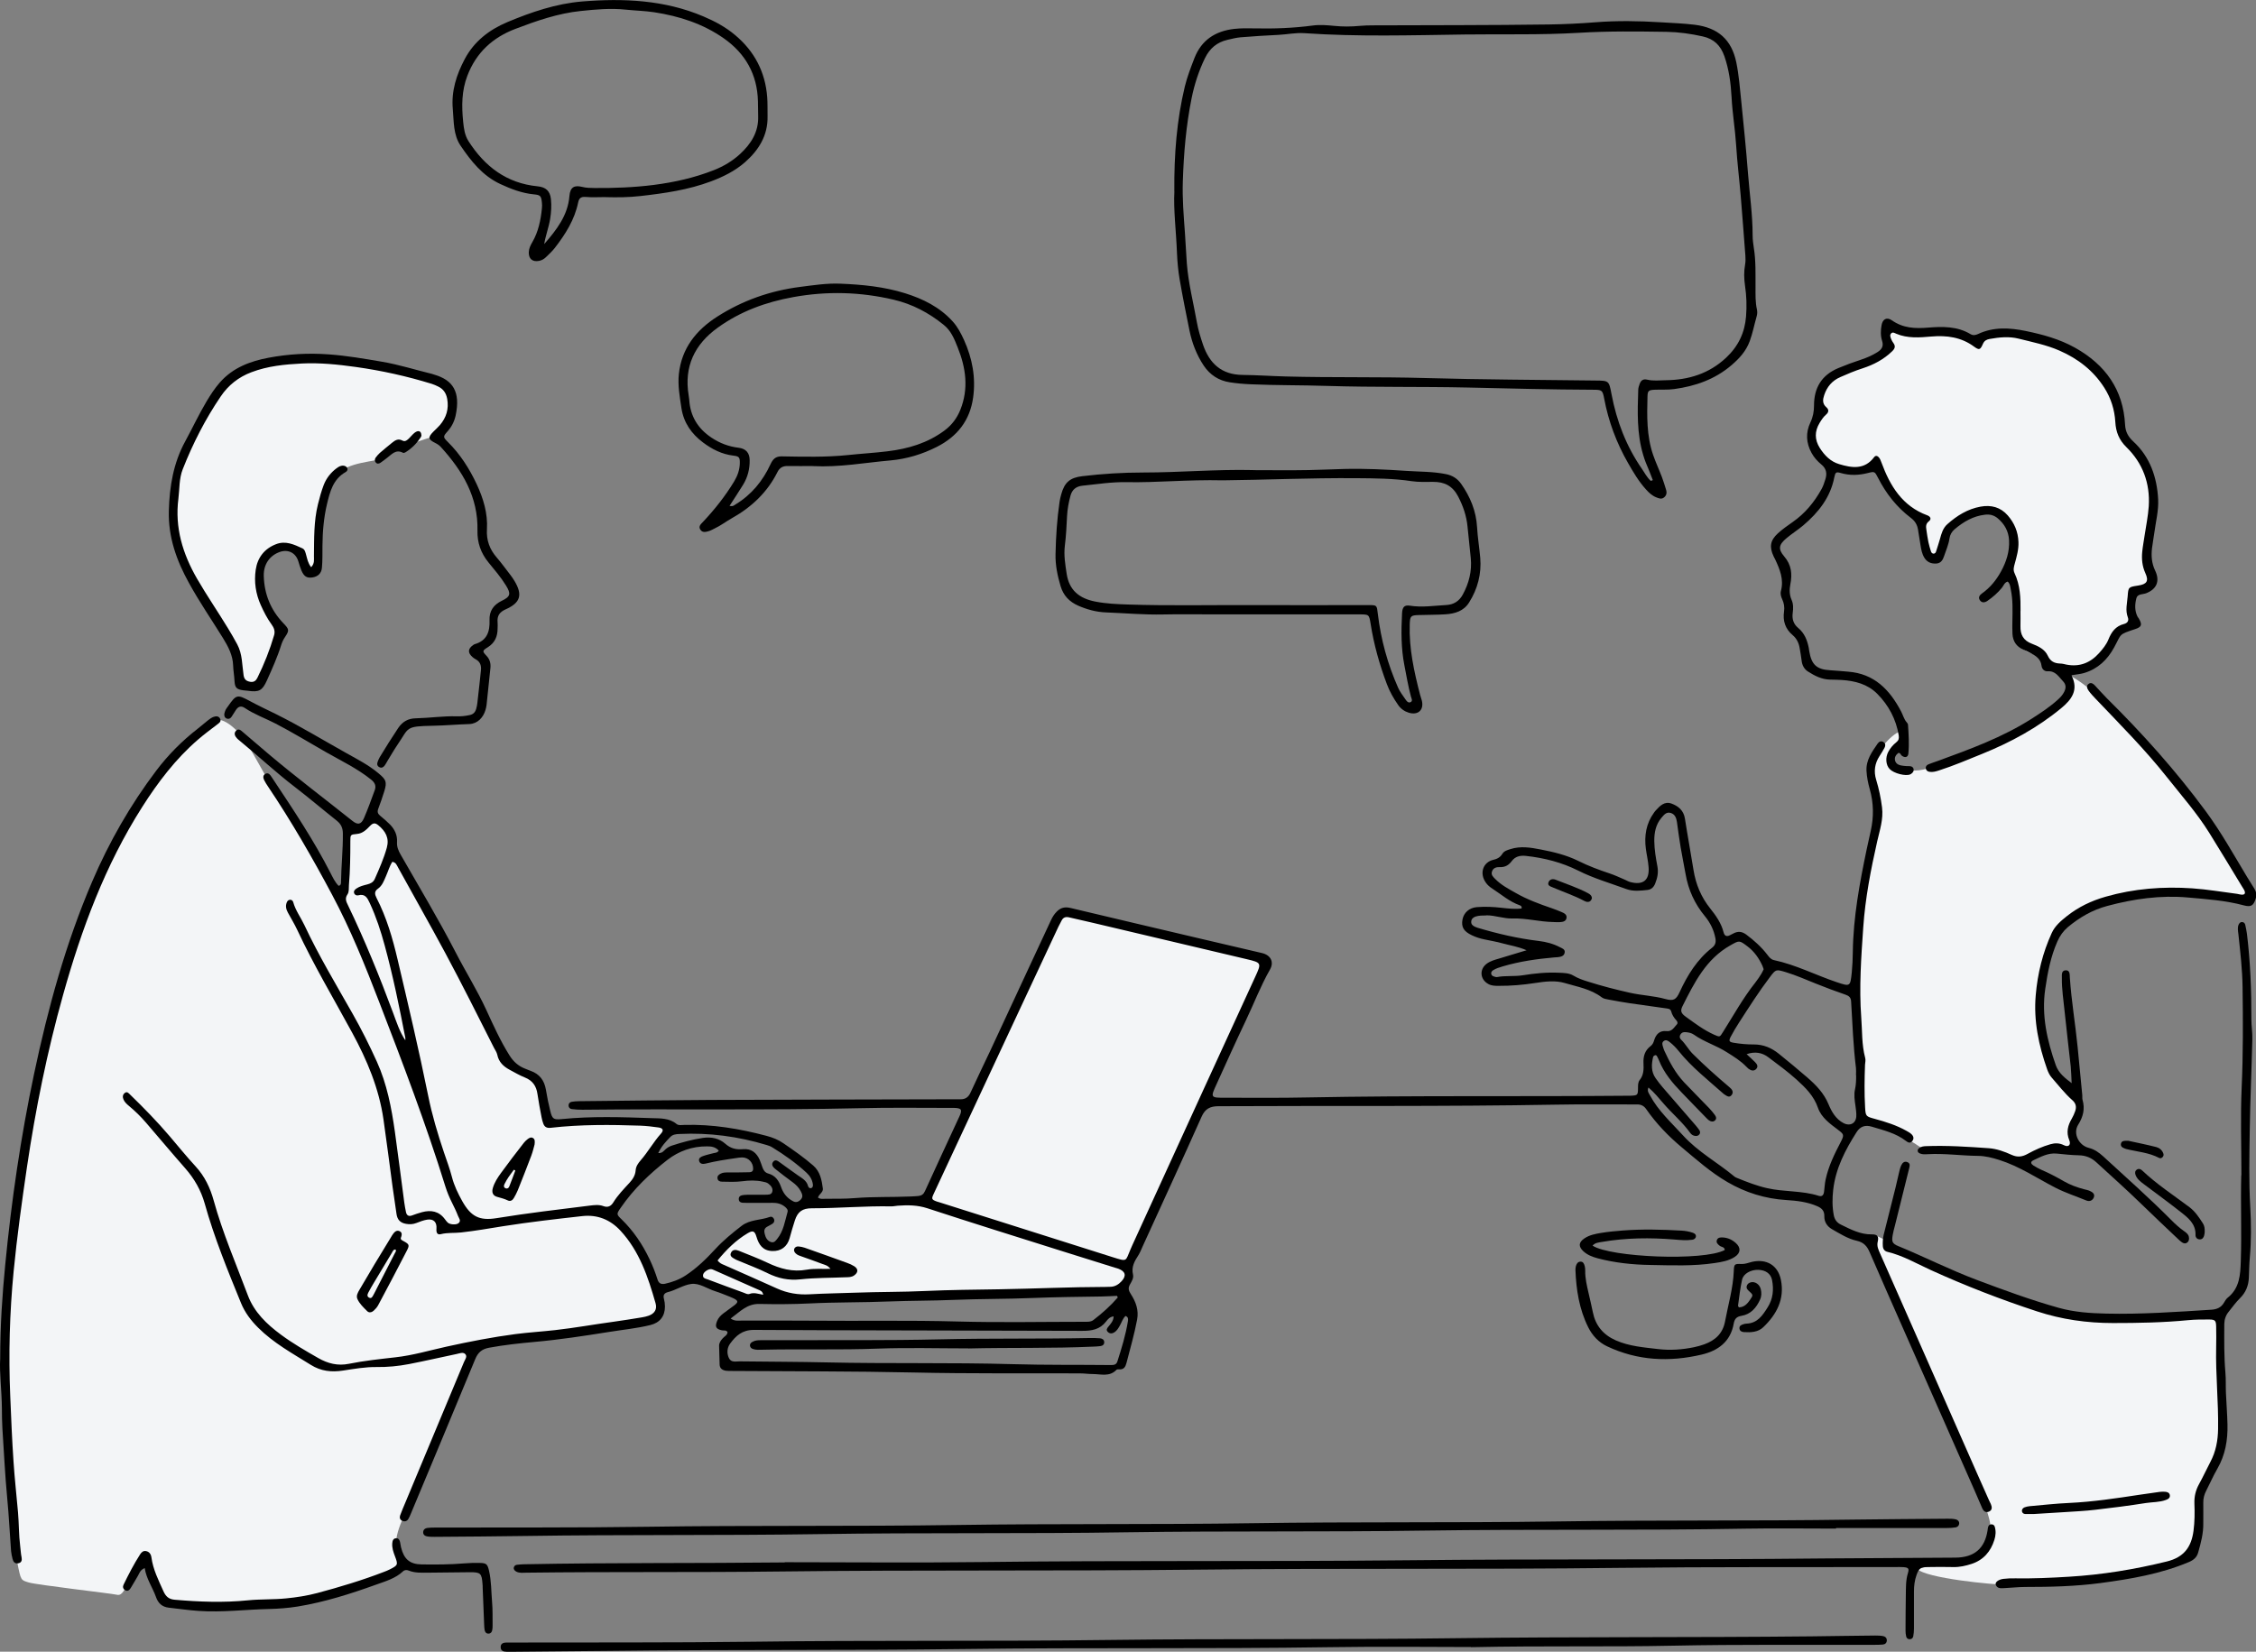
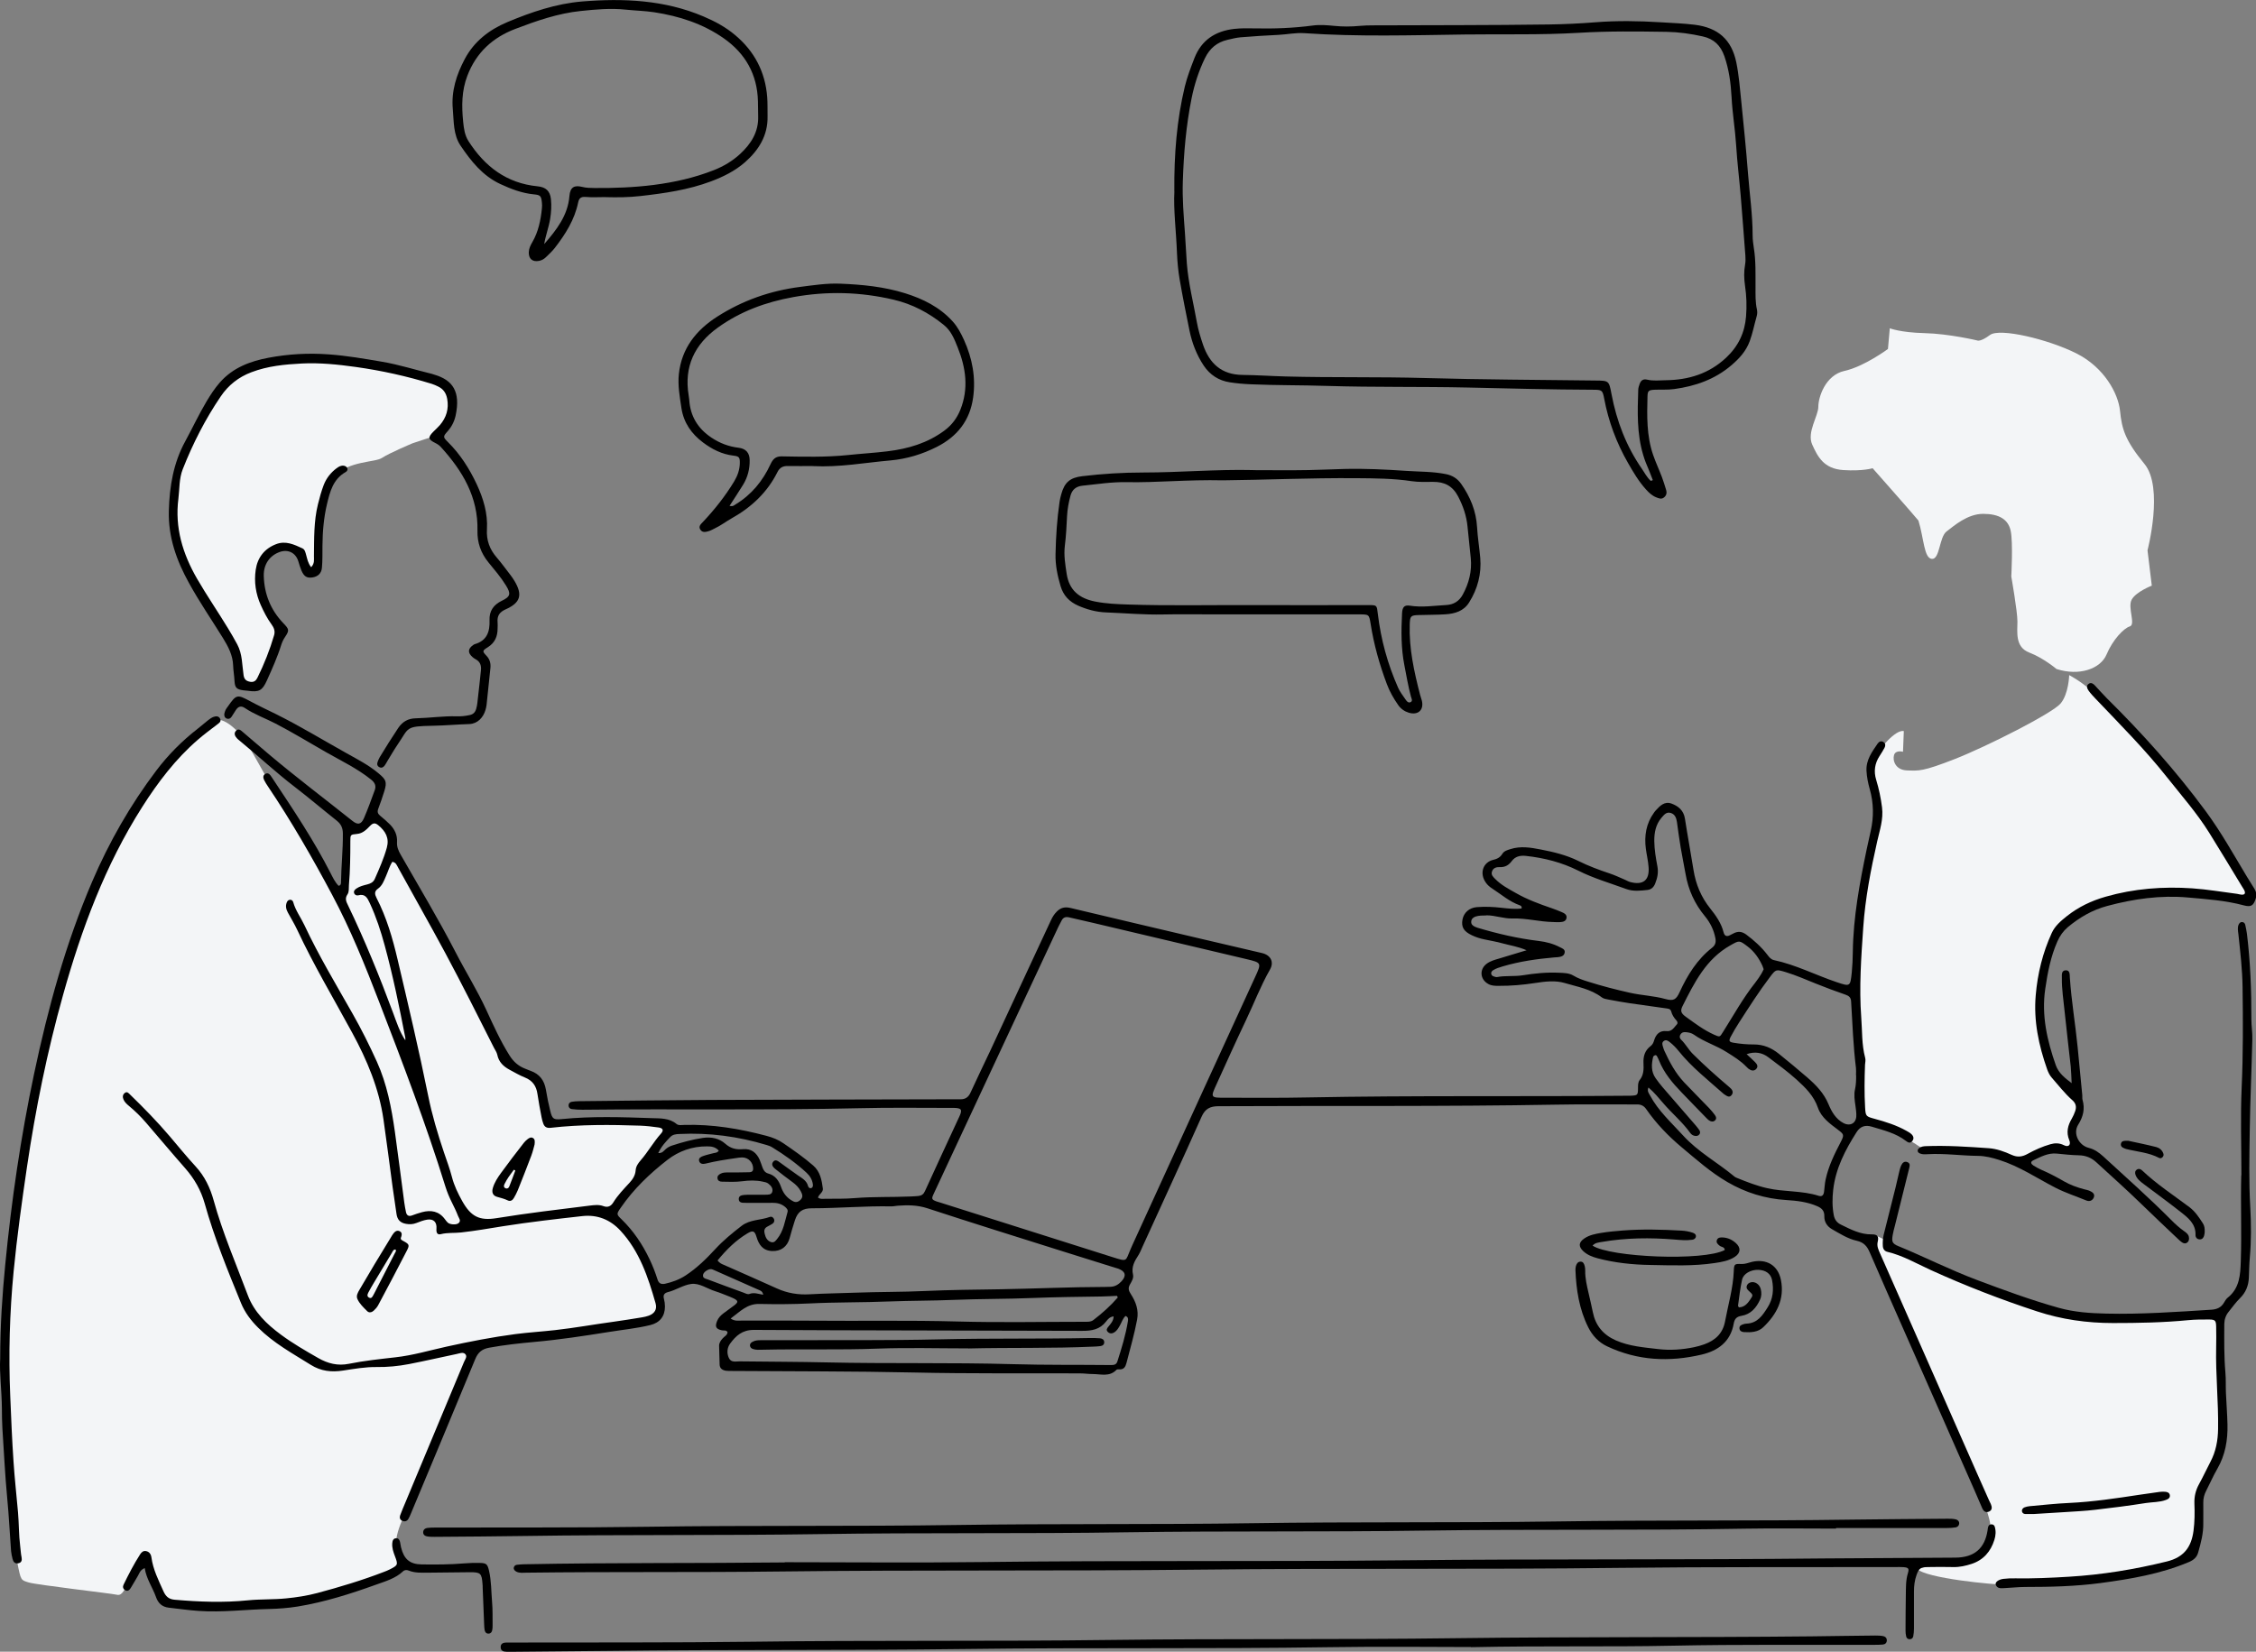
<svg xmlns="http://www.w3.org/2000/svg" width="310" height="227" viewBox="0 0 310 227" fill="none">
  <rect x="0" y="0" width="310" height="227" fill="#808080" stroke="none" />
  <g clip-path="url(#clip0_6344_898)">
-     <path d="M95.102 175.695C95.274 175.806 102.829 178.652 102.829 178.652L153.421 177.589C153.421 177.589 154.936 176.475 154.824 174.803C154.712 173.132 173.908 132.037 173.908 132.037L146.04 125.341L126.844 164.988L110.556 165.434L109.214 165.991C109.214 165.991 108.319 170.063 107.424 170.731C106.53 171.4 105.015 170.903 105.015 170.903L103.896 168.614C103.896 168.614 101.883 168.503 99.087 171.511C96.291 174.52 95.112 175.695 95.112 175.695H95.102Z" fill="#F3F5F7" />
    <path d="M263.452 215.625C264.631 216.911 273.863 217.803 275.765 217.803C277.666 217.803 294.177 217.468 297.868 215.402C301.559 213.336 301.62 214.116 302.006 209.831C302.393 205.546 302.626 204.26 304.304 201.19C305.982 198.121 304.924 187.637 305.036 185.804C305.148 183.97 304.812 180.729 304.812 180.729C304.812 180.729 293.506 181.793 288.748 181.124C283.99 180.456 283.156 180.395 277.839 178.784C272.521 177.174 257.962 169.891 257.962 169.891L257.352 171.025L272.745 206.985C272.745 206.985 274.199 210.104 273.253 212.11C272.308 214.116 272.47 214.511 269.339 214.673C266.207 214.835 263.462 215.625 263.462 215.625H263.452Z" fill="#F3F5F7" />
    <path d="M257.132 154.179C255.231 153.339 255.343 151.171 255.454 146.927C255.566 142.683 254.275 136.443 255.007 132.817C255.739 129.19 255.516 125.179 255.902 123.396C256.288 121.613 258.088 114.584 257.915 111.575C257.742 108.567 256.4 105.781 257.356 104.323C258.311 102.864 260.436 100.251 261.606 100.473L261.494 103.32C261.494 103.32 260.487 103.036 260.264 103.765C260.04 104.495 260.436 105.832 262.053 105.882C263.67 105.933 264.178 106.055 268.601 104.323C273.024 102.59 282.032 98.022 283.15 96.685C284.269 95.348 284.33 92.785 284.33 92.785C284.33 92.785 285.672 93.454 287.461 94.963C289.251 96.472 296.469 103.776 301.736 110.795C307.003 117.815 309.91 123.062 309.463 123.396C309.016 123.73 309.239 123.457 304.766 123.062C300.292 122.667 289.657 121.887 284.563 126.465C279.47 131.044 280.202 138.064 280.649 140.515C281.096 142.966 282.611 148.932 285.57 150.665C284.838 155.567 284.95 158.029 284.95 158.029L281.981 158.14L277.395 159.761C277.395 159.761 275.21 158.201 273.257 158.312C271.305 158.424 264.585 158.14 264.585 158.14C264.585 158.14 262.348 156.58 260.609 155.689C258.871 154.797 257.142 154.179 257.142 154.179H257.132Z" fill="#F3F5F7" />
    <path d="M282.586 91.945C285.698 92.947 288.626 91.945 289.47 89.939C290.313 87.933 291.818 86.343 292.662 86.09C293.506 85.836 292.327 83.496 292.916 82.413C293.506 81.329 295.682 80.488 295.682 80.488L295.092 75.636C295.092 75.636 297.359 67.026 294.675 63.764C291.991 60.503 291.564 58.913 291.32 56.492C291.076 54.071 289.134 50.475 285.281 48.55C281.427 46.626 274.788 45.035 273.446 46.038C272.104 47.041 271.687 46.788 271.687 46.788C271.687 46.788 267.823 45.866 264.468 45.785C261.113 45.704 259.68 45.116 259.68 45.116L259.425 47.963C259.425 47.963 256.151 50.383 253.467 50.971C250.783 51.559 249.858 54.648 249.858 55.904C249.858 57.16 248.262 59.419 249.014 61.09C249.766 62.762 250.61 64.433 253.294 64.605C255.979 64.777 257.321 64.352 257.321 64.352C257.321 64.352 262.862 70.622 263.614 71.544C264.367 73.965 264.367 76.73 265.465 76.811C266.563 76.892 266.471 73.803 267.478 73.043C268.484 72.283 270.335 70.622 272.511 70.622C274.686 70.622 275.957 71.372 276.293 72.962C276.628 74.552 276.374 79.232 276.374 79.232C276.374 79.232 277.218 84.003 277.218 85.421C277.218 86.839 276.862 88.926 278.845 89.686C280.827 90.445 282.586 91.945 282.586 91.945Z" fill="#F3F5F7" />
    <path d="M33.349 94.203C33.603 94.284 35.199 94.457 35.199 94.457L38.646 86.677C38.646 86.677 34.619 81.157 35.88 77.48C37.141 73.803 41.086 75.97 41.086 75.97L42.346 78.31C42.346 78.31 43.689 79.06 43.689 76.892C43.689 74.725 43.272 67.776 45.702 65.517C48.132 63.258 51.497 63.592 52.504 62.924C53.51 62.255 56.703 60.918 56.703 60.918L60.983 59.5C60.983 59.5 64.511 53.483 58.797 51.974C53.083 50.465 40.079 47.628 35.128 50.221C30.176 52.815 28.163 55.904 26.567 59.419C24.971 62.934 22.785 67.786 23.547 71.716C24.31 75.646 26.069 79.992 28.417 83.507C30.766 87.022 32.108 88.024 32.281 89.615C32.454 91.205 33.369 94.213 33.369 94.213L33.349 94.203Z" fill="#F3F5F7" />
    <path d="M37.709 108.841C37.709 108.841 34.771 103.492 33.927 102.145C33.083 100.798 30.653 98.134 29.23 99.137C27.807 100.139 17.731 107.412 10.848 127.904C3.964 148.396 0.934 169.151 0.772 180.273C0.609 191.395 1.911 212.323 2.388 214.784C2.866 217.246 2.866 217.154 3.954 217.489C5.042 217.823 15.291 218.998 15.962 219.16C16.633 219.322 16.806 219.079 17.893 217.154C18.981 215.23 19.744 214.977 19.744 214.977L22.174 220.163C22.174 220.163 29.393 221.834 38.624 220.497C47.856 219.16 55.411 215.058 55.411 215.058C55.411 215.058 54.994 215.139 54.486 212.88C53.977 210.621 56.336 206.863 56.336 206.863L65.741 185.115C65.741 185.115 86.228 182.015 88.159 181.6C90.091 181.185 91.179 181.185 90.427 178.085C89.674 174.986 88.159 172.403 86.817 169.972C85.475 167.541 83.798 166.963 83.798 166.963L89.085 160.693L92.359 154.838C92.359 154.838 85.475 153.835 81.612 154.17C77.748 154.504 75.318 154.17 75.318 154.17L73.895 148.315L69.106 145.803L54.496 117.532C54.496 117.532 54.242 114.857 53.235 113.682C52.228 112.507 51.14 112.68 50.124 113.51C49.107 114.341 47.694 114.766 47.694 114.766L46.687 123.711L37.709 108.82V108.841Z" fill="#F3F5F7" />
    <path d="M112.327 164.522C112.682 164.856 113.069 164.754 113.425 164.754C114.767 164.744 116.109 164.775 117.441 164.663C119.993 164.451 122.555 164.552 125.117 164.44C125.483 164.42 125.849 164.41 126.215 164.37C126.642 164.319 126.917 164.126 127.11 163.681C128.615 160.358 130.16 157.056 131.685 153.754C131.787 153.531 131.899 153.318 131.98 153.085C132.163 152.528 132.061 152.366 131.451 152.285C131.167 152.245 130.882 152.265 130.597 152.265C126.449 152.265 122.301 152.204 118.163 152.305C105.443 152.599 92.724 152.376 80.015 152.518C79.527 152.518 79.039 152.488 78.561 152.427C78.307 152.397 78.124 152.194 78.124 151.921C78.124 151.647 78.317 151.465 78.571 151.424C78.886 151.374 79.212 151.343 79.537 151.343C85.587 151.282 91.646 151.201 97.696 151.171C108.87 151.12 120.044 151.11 131.217 151.08C131.461 151.08 131.705 151.07 131.949 151.08C132.641 151.1 133.078 150.796 133.363 150.158C134.257 148.203 135.193 146.278 136.108 144.334C138.009 140.262 139.9 136.179 141.791 132.107C142.666 130.233 143.54 128.37 144.404 126.496C144.608 126.05 144.852 125.645 145.208 125.29C145.746 124.743 146.326 124.602 147.088 124.784C152.975 126.192 158.862 127.569 164.749 128.957C167.636 129.636 170.524 130.304 173.412 130.983C174.611 131.267 175.109 132.209 174.499 133.272C173.229 135.491 172.324 137.881 171.226 140.181C169.833 143.108 168.511 146.056 167.169 149.003C166.315 150.867 166.325 150.877 168.409 150.867C172.151 150.867 175.892 150.908 179.624 150.827C194.295 150.543 208.956 150.725 223.628 150.594C223.75 150.594 223.872 150.594 223.994 150.594C225.051 150.553 225.071 150.533 225.082 149.5C225.082 149.125 225.082 148.74 225.305 148.446C225.864 147.757 225.875 146.957 225.834 146.137C225.783 145.195 226.017 144.374 226.8 143.777C227.074 143.574 227.207 143.3 227.298 142.976C227.542 142.156 228.061 141.609 228.976 141.71C229.759 141.801 230.023 141.204 230.419 140.788C230.582 140.616 230.501 140.403 230.358 140.241C230.023 139.887 229.769 139.482 229.637 138.995C229.535 138.611 229.148 138.621 228.833 138.57C227.227 138.337 225.62 138.124 224.014 137.891C223.007 137.739 222.011 137.567 221.015 137.375C220.699 137.314 220.344 137.263 220.1 137.071C218.595 135.926 216.755 135.622 215.026 135.106C213.715 134.711 212.281 134.893 210.908 135.106C209.261 135.359 207.604 135.501 205.937 135.491C205.449 135.491 204.961 135.491 204.513 135.237C203.364 134.609 203.252 133.212 204.3 132.442C204.798 132.077 205.388 131.915 205.977 131.743C207.177 131.388 208.367 131.024 209.77 130.598C208.58 130.082 207.513 129.94 206.486 129.656C205.662 129.423 204.818 129.291 203.984 129.109C203.385 128.988 202.805 128.805 202.256 128.542C201.127 128.005 200.772 127.418 200.965 126.364C201.138 125.442 201.89 124.753 202.937 124.672C204.076 124.581 205.205 124.632 206.343 124.764C207.258 124.865 208.184 124.976 209.088 124.855C209.139 124.571 208.987 124.48 208.855 124.429C207.411 123.923 206.272 122.91 205.022 122.1C204.717 121.907 204.432 121.654 204.218 121.37C203.212 120.023 203.812 118.493 205.174 118.179C205.713 118.058 206.15 117.835 206.445 117.339C206.689 116.944 207.136 116.832 207.574 116.69C208.956 116.255 210.319 116.478 211.671 116.741C213.46 117.086 215.25 117.511 216.897 118.331C218.28 119.02 219.723 119.557 221.188 120.043C221.92 120.286 222.611 120.621 223.323 120.925C223.546 121.016 223.76 121.158 223.994 121.218C225.773 121.694 226.678 120.985 226.535 119.172C226.474 118.331 226.271 117.491 226.159 116.65C225.925 114.867 226.19 113.186 227.278 111.687C227.349 111.585 227.42 111.484 227.501 111.403C228.091 110.755 228.721 110.086 229.687 110.441C230.623 110.785 231.355 111.383 231.528 112.507C231.894 114.867 232.331 117.207 232.707 119.567C233.022 121.532 233.754 123.295 235.005 124.855C235.788 125.837 236.52 126.871 236.835 128.116C236.967 128.633 237.252 128.775 237.73 128.522C237.872 128.441 238.025 128.38 238.167 128.299C238.807 127.954 239.367 128.005 239.966 128.451C241.044 129.261 242.041 130.152 242.854 131.216C243.108 131.55 243.342 131.864 243.769 131.955C246.768 132.594 249.493 134.012 252.381 134.984C254.231 135.602 254.251 135.612 254.455 133.647C254.546 132.725 254.587 131.793 254.597 130.862C254.658 126.06 255.533 121.37 256.509 116.701C256.681 115.87 256.875 115.039 257.058 114.209C257.495 112.274 257.464 110.36 256.925 108.455C256.692 107.635 256.529 106.814 256.478 105.953C256.397 104.454 257.23 103.34 258.003 102.205C258.196 101.922 258.512 101.76 258.847 102.013C259.122 102.216 259.091 102.519 258.949 102.783C258.735 103.178 258.501 103.553 258.257 103.927C257.607 104.94 257.454 106.024 257.81 107.179C258.186 108.415 258.451 109.671 258.613 110.967C258.817 112.598 258.298 114.087 257.952 115.617C257.068 119.527 256.305 123.467 256.031 127.458C255.746 131.571 255.451 135.703 255.756 139.826C255.899 141.68 255.807 143.554 256.295 145.377C256.387 145.701 256.295 146.015 256.275 146.339C256.204 148.284 256.173 150.229 256.285 152.164C256.356 153.44 256.407 153.44 257.627 153.774C259.122 154.179 260.586 154.645 261.948 155.405C262.192 155.547 262.456 155.679 262.65 155.871C262.944 156.145 263.046 156.499 262.751 156.843C262.467 157.178 262.172 157.016 261.897 156.803C260.504 155.729 258.837 155.344 257.21 154.848C256.305 154.574 255.614 154.807 255.116 155.598C253.56 158.039 252.238 160.581 251.903 163.519C251.771 164.684 251.76 165.859 251.984 167.023C252.106 167.621 252.401 168.036 252.97 168.31C254.323 168.968 255.634 169.677 257.22 169.647C257.973 169.637 258.196 169.931 258.024 170.64C257.871 171.268 258.115 171.754 258.339 172.26C259.915 175.856 261.521 179.442 263.097 183.038C265.954 189.521 268.811 196.004 271.668 202.487C272.227 203.743 272.786 204.999 273.346 206.265C273.407 206.417 273.498 206.548 273.559 206.7C273.732 207.106 273.793 207.531 273.315 207.744C272.858 207.946 272.553 207.693 272.37 207.257C272.004 206.396 271.637 205.546 271.261 204.695C268.089 197.513 264.927 190.321 261.755 183.139C260.138 179.473 258.512 175.806 256.925 172.129C256.57 171.288 256.112 170.741 255.146 170.528C253.916 170.255 252.828 169.556 251.74 168.938C251.069 168.553 250.662 167.935 250.683 167.145C250.703 166.416 250.327 166.041 249.717 165.778C248.354 165.18 246.89 165.018 245.436 164.927C242.539 164.744 239.865 163.914 237.364 162.455C235.066 161.118 233.104 159.366 231.08 157.674C229.23 156.124 227.583 154.412 226.21 152.437C225.905 151.991 225.509 151.789 224.98 151.789C224.655 151.789 224.329 151.789 224.004 151.789C220.588 151.789 217.171 151.758 213.765 151.819C198.331 152.093 182.887 151.951 167.443 152.032C166.274 152.032 165.593 152.386 165.105 153.491C162.451 159.447 159.716 165.362 157.012 171.298C156.829 171.703 156.666 172.129 156.432 172.504C155.903 173.324 155.436 174.114 155.69 175.178C155.802 175.644 155.507 176.12 155.263 176.545C154.988 177.031 155.08 177.386 155.395 177.862C156.076 178.915 156.503 180.05 156.249 181.377C155.873 183.372 155.314 185.307 154.805 187.272C154.663 187.829 154.45 188.265 153.758 188.194C153.646 188.184 153.484 188.194 153.412 188.265C152.477 189.247 151.298 188.852 150.189 188.842C149.579 188.842 148.969 188.751 148.37 188.751C140.775 188.721 133.169 188.802 125.575 188.63C117.207 188.447 108.839 188.478 100.472 188.417C100.228 188.417 99.984 188.417 99.74 188.386C99.251 188.305 98.896 188.072 98.885 187.525C98.855 186.675 98.845 185.824 98.814 184.983C98.804 184.537 99.048 184.223 99.323 183.919C99.556 183.656 99.943 183.504 99.973 183.089C99.79 182.765 99.475 182.886 99.211 182.835C98.377 182.663 98.214 182.339 98.54 181.549C98.713 181.113 99.028 180.799 99.374 180.526C99.882 180.131 100.431 179.766 100.939 179.371C101.478 178.946 101.437 178.763 100.797 178.439C100.614 178.348 100.431 178.267 100.238 178.196C99.597 177.953 98.957 177.669 98.296 177.467C97.177 177.123 96.11 176.302 94.961 176.464C93.873 176.616 92.866 177.315 91.758 177.588C91.301 177.71 91.087 177.984 91.23 178.49C91.321 178.834 91.372 179.209 91.372 179.564C91.372 180.891 90.68 181.782 89.379 182.106C87.488 182.572 85.536 182.754 83.614 183.068C80.249 183.605 76.873 184.122 73.477 184.426C71.373 184.618 69.288 184.841 67.204 185.226C66.188 185.418 65.669 185.895 65.293 186.816C62.375 193.887 59.416 200.947 56.468 208.007C56.356 208.27 56.254 208.534 56.102 208.777C55.898 209.091 55.583 209.162 55.248 209C54.943 208.848 54.882 208.564 54.983 208.27C55.207 207.663 55.461 207.065 55.715 206.467C58.399 200.045 61.084 193.623 63.758 187.191C63.9 186.847 64.266 186.421 63.92 186.087C63.615 185.793 63.148 186.006 62.751 186.087C60.565 186.543 58.389 187.049 56.193 187.475C54.719 187.758 53.245 187.9 51.73 187.88C50.205 187.86 48.659 188.133 47.134 188.366C45.548 188.609 44.104 188.457 42.701 187.576C40.19 186.006 37.587 184.588 35.462 182.461C34.466 181.468 33.652 180.384 33.123 179.098C31.283 174.6 29.443 170.103 28.131 165.413C27.613 163.579 26.708 161.999 25.457 160.571C23.637 158.505 21.868 156.388 20.069 154.301C19.357 153.47 18.574 152.701 17.73 152.002C17.415 151.738 17.11 151.465 16.958 151.08C16.825 150.756 16.856 150.432 17.151 150.209C17.476 149.966 17.669 150.239 17.873 150.432C19.764 152.265 21.604 154.149 23.312 156.155C24.491 157.542 25.64 158.96 26.881 160.308C28.131 161.665 28.884 163.255 29.362 164.987C30.592 169.444 32.432 173.689 34.049 178.004C34.923 180.344 36.652 181.985 38.593 183.423C40.22 184.628 41.989 185.651 43.748 186.654C45.05 187.394 46.402 187.748 47.947 187.434C50.052 187.009 52.197 186.786 54.333 186.543C56.722 186.279 59.02 185.591 61.368 185.074C64.5 184.385 67.652 183.767 70.824 183.352C72.633 183.119 74.454 183.008 76.273 182.805C78.978 182.501 81.652 182.015 84.346 181.65C85.638 181.468 86.919 181.265 88.2 181.053C88.515 181.002 88.84 180.931 89.145 180.82C89.948 180.526 90.325 179.938 90.081 179.108C89.054 175.512 87.874 171.967 85.261 169.141C83.868 167.631 82.099 166.902 80.015 167.135C76.385 167.54 72.756 167.955 69.146 168.523C67.225 168.827 65.303 169.171 63.361 169.384C62.436 169.485 61.5 169.384 60.575 169.617C60.108 169.738 59.925 169.444 59.975 168.867C60.047 167.976 59.589 167.489 58.715 167.621C58.196 167.702 57.698 167.895 57.21 168.087C56.732 168.269 56.285 168.29 55.786 168.199C54.983 168.057 54.597 167.621 54.485 166.841C54.322 165.595 54.109 164.359 53.946 163.124C53.529 160.044 53.143 156.955 52.696 153.865C52.086 149.601 50.438 145.691 48.395 141.933C45.843 137.233 43.108 132.644 40.84 127.792C40.464 126.992 39.997 126.222 39.57 125.442C39.326 124.997 39.204 124.541 39.397 124.044C39.468 123.852 39.61 123.68 39.834 123.66C40.068 123.639 40.241 123.791 40.291 123.984C40.607 125.138 41.328 126.08 41.827 127.144C43.789 131.327 46.168 135.288 48.446 139.309C49.666 141.457 50.774 143.675 51.791 145.924C53.173 148.983 53.794 152.245 54.261 155.537C54.719 158.778 55.115 162.03 55.553 165.271C55.614 165.717 55.695 166.152 55.786 166.588C55.878 167.013 56.132 167.216 56.59 167.054C57.047 166.892 57.505 166.72 57.983 166.598C59.223 166.264 60.321 166.456 61.134 167.56C61.256 167.722 61.378 167.895 61.521 168.026C61.826 168.31 62.69 168.371 63.005 168.107C63.412 167.773 63.056 167.429 62.944 167.125C62.7 166.487 62.395 165.859 62.09 165.251C61.744 164.562 61.45 163.853 61.216 163.114C58.552 154.524 55.349 146.127 52.116 137.739C50.184 132.715 48.171 127.721 45.629 122.961C42.925 117.886 40.058 112.902 36.845 108.121C36.641 107.817 36.438 107.513 36.286 107.189C36.143 106.875 36.113 106.541 36.479 106.348C36.794 106.186 37.018 106.358 37.201 106.612C37.343 106.804 37.475 107.017 37.607 107.219C40.363 111.373 43.138 115.515 45.406 119.962C45.731 120.59 46.036 121.259 46.534 121.745C46.87 121.654 46.859 121.421 46.859 121.239C46.89 119.01 47.134 116.802 47.114 114.573C47.114 113.814 46.88 113.277 46.29 112.801C44.348 111.261 42.467 109.661 40.505 108.151C37.861 106.125 35.431 103.846 32.859 101.739C32.768 101.658 32.666 101.588 32.585 101.496C32.28 101.172 32.087 100.787 32.442 100.423C32.798 100.058 33.113 100.392 33.388 100.625C34.628 101.679 35.848 102.742 37.089 103.786C40.79 106.895 44.643 109.802 48.415 112.811C49.157 113.409 49.625 113.328 50.011 112.446C50.56 111.19 51.018 109.884 51.496 108.597C51.719 107.989 51.506 107.554 50.987 107.138C49.076 105.599 46.859 104.555 44.755 103.35C42.467 102.043 40.22 100.666 37.872 99.45C36.469 98.721 34.964 98.194 33.642 97.303C33.134 96.958 32.727 97.09 32.412 97.586C32.219 97.89 32.026 98.204 31.822 98.508C31.68 98.721 31.466 98.853 31.202 98.772C30.877 98.67 30.785 98.397 30.826 98.093C30.856 97.9 30.938 97.708 31.019 97.526C31.09 97.384 31.202 97.252 31.293 97.121C32.483 95.419 32.585 95.409 34.374 96.371C35.513 96.989 36.692 97.536 37.861 98.113C41.206 99.774 44.399 101.719 47.663 103.543C49.147 104.373 50.662 105.153 51.984 106.257C53.051 107.149 53.204 107.432 52.807 108.749C52.563 109.559 52.269 110.36 51.974 111.16C51.821 111.565 51.903 111.838 52.238 112.112C52.706 112.497 53.173 112.892 53.6 113.328C54.251 113.996 54.617 114.806 54.556 115.738C54.516 116.387 54.739 116.893 55.044 117.44C57.596 121.907 60.25 126.313 62.609 130.882C63.981 133.546 65.578 136.088 66.828 138.813C67.814 140.95 68.77 143.088 70.031 145.083C70.559 145.914 71.22 146.501 72.115 146.856C72.379 146.957 72.644 147.079 72.908 147.17C74.138 147.605 74.799 148.487 75.013 149.763C75.175 150.756 75.379 151.758 75.623 152.731C75.887 153.794 76.09 153.906 77.158 153.805C81.296 153.389 85.434 153.531 89.582 153.673C90.721 153.713 91.951 153.643 92.948 154.463C93.232 154.706 93.649 154.615 94.015 154.605C97.869 154.493 101.62 155.121 105.321 156.104C106.155 156.327 106.938 156.631 107.65 157.127C109.053 158.089 110.456 159.062 111.747 160.186C112.703 161.017 112.916 162.182 113.069 163.347C113.14 163.863 112.53 164.116 112.408 164.572L112.327 164.522ZM146.804 126.06C146.397 125.979 146.082 126.121 145.889 126.496C145.736 126.779 145.584 127.063 145.441 127.357C143.723 131.024 142.015 134.69 140.297 138.357C137.145 145.103 134.003 151.85 130.851 158.596C129.997 160.429 129.143 162.263 128.289 164.096C127.974 164.775 128.015 164.876 128.747 165.139C128.859 165.18 128.981 165.2 129.092 165.241C137.023 167.753 144.953 170.265 152.884 172.777C154.978 173.435 154.622 173.354 155.344 171.703C155.426 171.521 155.507 171.328 155.588 171.146C158.872 163.975 162.146 156.793 165.43 149.621C167.769 144.506 170.117 139.39 172.466 134.285C173.361 132.34 173.361 132.31 171.307 131.824C164.281 130.163 157.246 128.501 150.22 126.84C149.071 126.567 147.922 126.313 146.783 126.05L146.804 126.06ZM53.895 118.473C53.509 119.071 53.326 119.78 53.031 120.428C52.757 121.056 52.523 121.725 51.933 122.14C51.404 122.515 51.496 122.92 51.74 123.406C53.123 126.091 53.956 128.977 54.638 131.885C56.102 138.104 57.566 144.323 58.837 150.594C59.375 153.268 60.148 155.841 61.012 158.403C61.389 159.518 61.805 160.622 62.1 161.756C62.405 162.951 62.934 164.025 63.524 165.089C64.703 167.175 65.842 167.803 68.221 167.419C72.471 166.73 76.741 166.223 81.011 165.697C81.672 165.616 82.303 165.534 82.923 165.767C83.533 165.99 83.95 165.767 84.265 165.271C84.885 164.258 85.709 163.417 86.502 162.556C86.949 162.07 87.295 161.533 87.346 160.845C87.386 160.298 87.681 159.882 88.037 159.467C89.054 158.302 89.796 156.945 90.833 155.79C91.23 155.344 91.097 155.051 90.518 154.959C89.674 154.838 88.82 154.737 87.976 154.706C83.879 154.564 79.771 154.534 75.684 155C75.145 155.061 74.82 154.899 74.647 154.402C74.555 154.139 74.474 153.865 74.423 153.582C74.22 152.508 74.006 151.434 73.854 150.361C73.701 149.257 73.183 148.507 72.115 148.082C71.403 147.798 70.732 147.403 70.051 147.038C69.197 146.582 68.536 145.975 68.333 144.962C68.262 144.617 68.028 144.303 67.865 143.979C65.679 139.644 63.503 135.298 61.206 131.013C59.081 127.053 56.854 123.153 54.688 119.203C54.516 118.899 54.404 118.514 53.895 118.443V118.473ZM98.601 173.233C98.896 173.608 99.16 173.709 99.424 173.82C101.875 174.904 104.325 175.978 106.765 177.082C108.199 177.73 109.673 177.973 111.249 177.882C113.353 177.761 115.468 177.74 117.573 177.659C120.776 177.538 123.988 177.578 127.191 177.426C130.556 177.274 133.932 177.244 137.297 177.193C142.167 177.112 147.038 176.879 151.908 176.869C152.152 176.869 152.396 176.859 152.64 176.849C153.25 176.819 153.728 176.505 154.114 176.089C154.816 175.33 154.653 174.732 153.677 174.367C153.524 174.307 153.362 174.276 153.209 174.225C150.85 173.486 148.481 172.747 146.123 172.007C139.89 170.042 133.647 168.097 127.435 166.061C126.073 165.616 124.741 165.605 123.358 165.707C123.073 165.727 122.789 165.798 122.514 165.798C118.854 165.727 115.214 166.061 111.554 166.061C110.283 166.061 109.622 166.507 109.226 167.722C108.961 168.533 108.727 169.343 108.504 170.164C108.178 171.339 107.314 171.987 106.104 171.936C104.833 171.886 104.274 171.085 103.949 169.981C103.705 169.161 103.451 169.07 102.729 169.495C101.112 170.457 99.8 171.764 98.601 173.233ZM204.229 125.817C203.74 125.817 203.252 125.817 202.785 125.959C202.449 126.07 202.205 126.273 202.165 126.627C202.124 127.012 202.358 127.225 202.673 127.367C202.785 127.418 202.897 127.468 203.008 127.499C205.774 128.329 208.57 128.977 211.437 129.322C212.444 129.443 213.43 129.697 214.335 130.173C214.65 130.335 215.087 130.456 215.006 130.922C214.924 131.398 214.497 131.5 214.07 131.55C213.908 131.571 213.745 131.571 213.582 131.581C211.193 131.793 208.824 132.128 206.526 132.806C206.059 132.948 205.591 133.08 205.174 133.343C205.001 133.455 204.869 133.617 204.91 133.85C204.961 134.083 205.144 134.164 205.347 134.224C205.459 134.255 205.591 134.306 205.703 134.285C206.862 134.062 208.051 134.224 209.221 134.042C210.868 133.779 212.525 133.607 214.192 133.688C214.884 133.718 215.606 133.718 216.206 134.083C216.846 134.468 217.527 134.701 218.219 134.913C220.11 135.511 222.031 136.007 223.973 136.443C225.6 136.807 227.257 136.858 228.864 137.304C229.992 137.618 230.338 137.354 230.796 136.362C231.873 134.022 233.195 131.864 235.269 130.244C235.696 129.909 235.818 129.504 235.717 128.957C235.503 127.813 235.005 126.81 234.273 125.918C232.87 124.227 231.995 122.302 231.619 120.134C231.406 118.899 231.141 117.673 230.938 116.447C230.745 115.293 230.592 114.128 230.43 112.973C230.348 112.426 230.175 111.93 229.606 111.737C228.965 111.524 228.63 112.021 228.294 112.406C227.522 113.317 227.308 114.421 227.318 115.586C227.329 116.761 227.532 117.926 227.745 119.071C227.908 119.912 227.745 120.671 227.44 121.431C227.247 121.927 226.912 122.252 226.383 122.312C225.417 122.414 224.431 122.535 223.485 122.191C221.279 121.38 219.012 120.732 216.897 119.669C214.619 118.524 212.2 117.906 209.678 117.632C208.865 117.541 208.204 117.714 207.736 118.342C207.309 118.909 206.811 119.203 206.089 119.172C205.632 119.152 205.174 119.273 205.011 119.79C204.859 120.256 205.194 120.53 205.479 120.823C206.292 121.644 207.299 122.17 208.285 122.728C209.841 123.619 211.518 124.237 213.206 124.814C213.664 124.966 214.121 125.159 214.569 125.341C214.955 125.503 215.362 125.716 215.25 126.202C215.138 126.688 214.67 126.708 214.264 126.739C213.979 126.759 213.694 126.719 213.41 126.719C211.539 126.688 209.709 126.172 207.838 126.232C206.608 126.273 205.449 125.787 204.218 125.797L204.229 125.817ZM226.525 149.449C226.291 149.945 226.566 150.249 226.729 150.543C227.867 152.68 229.657 154.281 231.263 156.043C233.327 158.322 236.032 159.771 238.35 161.716C238.441 161.797 238.563 161.837 238.675 161.888C240.027 162.435 241.38 162.972 242.823 163.296C245.162 163.833 247.612 163.61 249.91 164.349C250.388 164.501 250.581 164.228 250.642 163.812C250.723 163.255 250.734 162.688 250.856 162.131C251.252 160.287 252.066 158.616 252.93 156.965C253.458 155.962 253.357 155.881 252.564 155.273C251.466 154.443 250.276 153.602 249.808 152.255C249.239 150.604 248.11 149.5 246.87 148.375C245.63 147.261 244.288 146.278 242.966 145.286C242.152 144.678 241.166 144.475 240.007 144.881C240.444 145.296 240.8 145.61 241.136 145.944C241.4 146.208 241.654 146.542 241.339 146.896C241.004 147.271 240.607 147.139 240.251 146.876C240.16 146.805 240.078 146.704 239.987 146.623C239.194 145.792 238.228 145.205 237.262 144.597C235.818 143.675 234.151 143.189 232.758 142.196C232.432 141.963 232.005 141.882 231.599 141.852C231.294 141.822 231.04 141.933 230.887 142.217C230.755 142.46 230.816 142.713 230.999 142.885C231.619 143.473 232.005 144.242 232.616 144.85C234.232 146.451 235.92 147.96 237.658 149.429C237.994 149.712 238.258 150.057 237.964 150.472C237.628 150.948 237.252 150.594 236.906 150.381C236.876 150.361 236.845 150.33 236.815 150.31C234.7 148.426 232.453 146.674 230.663 144.445C230.308 143.999 229.911 143.594 229.464 143.24C229.209 143.037 228.915 142.824 228.589 143.098C228.325 143.321 228.437 143.614 228.518 143.888C228.579 144.08 228.63 144.273 228.721 144.455C229.433 145.995 230.226 147.484 231.416 148.75C232.555 149.955 233.734 151.13 234.883 152.326C235.157 152.619 235.422 152.933 235.656 153.258C235.828 153.501 235.91 153.794 235.625 154.017C235.371 154.22 235.086 154.139 234.832 153.977C234.7 153.886 234.588 153.764 234.476 153.653C233.348 152.488 232.209 151.333 231.09 150.158C229.82 148.841 228.64 147.453 227.959 145.721C227.888 145.529 227.786 145.357 227.695 145.174C227.634 145.053 227.522 144.982 227.4 145.033C227.298 145.073 227.176 145.174 227.156 145.266C226.922 146.278 226.861 147.271 227.501 148.183C227.806 148.608 228.122 149.034 228.467 149.429C229.972 151.181 231.487 152.923 233.002 154.666C233.185 154.878 233.358 155.101 233.52 155.334C233.632 155.516 233.653 155.729 233.52 155.901C233.358 156.114 233.114 156.155 232.86 156.104C232.605 156.053 232.402 155.912 232.26 155.709C231.192 154.22 229.779 153.045 228.589 151.667C227.939 150.918 227.318 150.138 226.515 149.459L226.525 149.449ZM98.753 158.12C98.286 157.613 97.737 157.552 97.167 157.552C95.134 157.532 93.273 158.201 91.728 159.396C89.298 161.28 87.061 163.417 85.302 165.98C84.692 166.861 84.692 166.892 85.434 167.601C87.051 169.181 88.281 171.014 89.247 173.04C89.684 173.952 90.05 174.894 90.355 175.856C90.518 176.383 90.853 176.545 91.382 176.434C92.378 176.211 93.334 175.866 94.188 175.309C95.723 174.307 97.035 173.03 98.265 171.693C99.374 170.488 100.614 169.475 101.895 168.482C103.064 167.581 104.518 167.722 105.789 167.246C106.033 167.155 106.277 167.317 106.369 167.57C106.46 167.824 106.348 168.057 106.125 168.199C105.891 168.35 105.626 168.472 105.382 168.614C105.006 168.837 104.976 169.181 105.077 169.566C105.199 170.052 105.382 170.488 105.901 170.69C106.358 170.863 106.562 170.549 106.796 170.265C107.67 169.191 107.853 167.844 108.219 166.568C108.31 166.264 108.077 166.031 107.853 165.848C107.355 165.443 106.785 165.301 106.155 165.312C104.854 165.332 103.552 165.312 102.261 165.312C101.925 165.312 101.559 165.261 101.519 164.856C101.468 164.359 101.864 164.268 102.241 164.228C102.566 164.197 102.891 164.197 103.217 164.197C103.867 164.197 104.518 164.208 105.169 164.197C105.525 164.187 105.982 164.228 106.114 163.812C106.257 163.336 105.952 162.962 105.586 162.678C105.362 162.496 105.077 162.455 104.793 162.394C103.867 162.192 102.942 162.222 102.007 162.344C101.071 162.465 100.146 162.425 99.211 162.404C98.916 162.404 98.631 162.293 98.591 161.939C98.55 161.604 98.774 161.432 99.048 161.29C99.394 161.118 99.76 161.138 100.126 161.138C101.061 161.128 101.997 161.138 102.932 161.108C103.237 161.108 103.491 161.007 103.491 160.622C103.491 159.761 102.84 159.072 101.976 159.072C101.692 159.072 101.407 159.123 101.132 159.163C99.729 159.366 98.326 159.578 96.944 159.923C96.567 160.014 96.161 159.973 96.059 159.528C95.978 159.133 96.354 158.971 96.649 158.869C97.106 158.707 97.584 158.606 98.052 158.484C98.286 158.424 98.55 158.464 98.774 158.13L98.753 158.12ZM255.034 147.788C255.034 147.464 255.065 147.139 255.034 146.815C254.658 143.766 254.546 140.697 254.363 137.638C254.333 137.101 254.089 136.878 253.601 136.706C252.218 136.23 250.856 135.724 249.503 135.177C248.151 134.64 246.819 134.042 245.416 133.617C244.033 133.201 244.033 133.191 243.2 134.295C241.685 136.291 240.343 138.408 238.98 140.515C238.563 141.163 238.167 141.822 237.811 142.5C237.526 143.067 237.608 143.209 238.218 143.311C239.133 143.462 240.068 143.554 241.004 143.544C242.315 143.544 243.423 144.009 244.45 144.84C245.772 145.904 247.073 146.988 248.365 148.102C249.575 149.155 250.632 150.249 251.262 151.769C251.689 152.792 252.259 153.805 253.347 154.372C254.201 154.807 255.014 154.402 255.075 153.44C255.106 152.964 255.024 152.478 254.963 151.991C254.851 151.232 254.729 150.462 254.902 149.702C255.045 149.064 255.055 148.426 255.055 147.778L255.034 147.788ZM153.016 180.921C152.497 180.982 152.223 181.316 151.999 181.61C151.145 182.724 150.017 182.917 148.675 182.906C133.647 182.846 118.62 182.866 103.593 182.775C101.976 182.775 101.122 183.585 100.329 184.659C99.912 185.226 99.841 185.955 100.156 186.634C100.472 187.313 101.132 187.09 101.671 187.1C105.647 187.151 109.622 187.151 113.608 187.242C122.128 187.434 130.658 187.242 139.188 187.485C143.693 187.617 148.207 187.556 152.711 187.606C153.138 187.606 153.412 187.515 153.545 187.1C154.124 185.287 154.683 183.474 154.988 181.59C155.029 181.316 155.06 181.012 154.663 180.86C154.267 181.215 154.134 181.742 153.88 182.177C153.677 182.532 153.484 182.886 153.128 183.109C152.823 183.301 152.508 183.322 152.233 183.058C151.948 182.785 152.121 182.552 152.314 182.319C152.63 181.924 153.006 181.549 153.026 180.911L153.016 180.921ZM153.616 178.348C153.575 178.267 153.535 178.176 153.484 178.095C152.762 178.125 152.05 178.176 151.328 178.186C148.207 178.227 145.085 178.267 141.954 178.389C138.304 178.541 134.654 178.5 131.004 178.652C128.086 178.774 125.168 178.753 122.24 178.865C118.59 179.017 114.94 178.956 111.289 179.138C108.982 179.25 106.663 179.26 104.345 179.209C102.647 179.169 101.671 180.283 100.4 181.215C100.96 181.59 101.407 181.498 101.834 181.498C105.118 181.498 108.412 181.478 111.696 181.509C118.315 181.569 124.924 181.438 131.543 181.62C137.348 181.782 143.154 181.66 148.959 181.66C149.407 181.66 149.884 181.701 150.25 181.417C151.46 180.485 152.599 179.473 153.596 178.318L153.616 178.348ZM242.346 133.201C242.285 133.029 242.234 132.877 242.173 132.725C241.695 131.682 241.054 130.77 240.119 130.061C238.98 129.2 238.99 129.241 237.78 129.919C234.425 131.804 232.829 135.045 231.202 138.266C230.867 138.935 230.989 139.259 231.629 139.725C232.88 140.626 234.1 141.558 235.523 142.196C236.327 142.551 236.306 142.561 236.754 141.842C238.197 139.553 239.509 137.172 241.197 135.045C241.502 134.66 241.766 134.255 242.02 133.85C242.152 133.647 242.234 133.424 242.346 133.212V133.201ZM55.695 142.966C55.695 142.855 55.715 142.733 55.695 142.622C54.871 138.378 54.007 134.133 52.868 129.96C52.33 127.965 51.689 126.01 50.815 124.125C50.489 123.427 50.194 122.788 49.218 123.052C48.974 123.113 48.72 122.981 48.649 122.707C48.578 122.434 48.781 122.252 48.984 122.11C49.422 121.806 49.95 121.684 50.459 121.553C50.906 121.441 51.292 121.259 51.496 120.803C52.116 119.395 52.736 117.997 53.153 116.508C53.519 115.181 52.98 114.239 51.994 113.429C51.587 113.095 51.303 113.044 50.865 113.49C50.377 113.996 49.859 114.543 49.056 114.614C48.161 114.695 48.141 114.715 48.141 115.586C48.141 117.612 48.12 119.628 47.947 121.644C47.907 122.089 47.998 122.566 47.734 122.94C47.368 123.477 47.571 123.923 47.815 124.409C50.133 129.221 52.147 134.174 54.007 139.178C54.485 140.454 54.892 141.771 55.685 142.956L55.695 142.966ZM90.436 158.474C90.996 158.505 91.179 158.201 91.412 157.988C91.687 157.735 91.982 157.563 92.348 157.441C93.741 156.985 95.134 156.61 96.588 156.388C97.767 156.215 98.835 156.459 99.658 157.188C100.411 157.856 101.163 158.018 102.098 157.937C103.217 157.836 103.949 158.413 104.386 159.396C104.528 159.73 104.64 160.075 104.762 160.419C104.904 160.824 105.118 161.159 105.555 161.28C106.521 161.543 107.009 162.232 107.324 163.124C107.578 163.863 107.995 164.481 108.687 164.927C109.165 165.241 109.51 165.342 109.968 164.927C110.405 164.522 110.252 164.147 110.039 163.731C109.775 163.215 109.378 162.82 108.91 162.475C108.097 161.878 107.284 161.26 106.501 160.632C106.216 160.399 105.952 160.054 106.226 159.69C106.531 159.274 106.887 159.558 107.182 159.771C108.005 160.358 108.819 160.966 109.653 161.543C110.222 161.939 110.842 162.253 111.035 163.002C111.086 163.205 111.269 163.367 111.493 163.276C111.706 163.184 111.727 162.962 111.696 162.749C111.605 162.121 111.29 161.604 110.832 161.179C109.398 159.852 107.812 158.728 106.145 157.704C105.911 157.552 105.636 157.451 105.362 157.37C101.448 156.185 97.442 155.648 93.344 155.851C92.887 155.871 92.45 155.912 92.114 156.256C91.494 156.894 90.884 157.542 90.457 158.464L90.436 158.474ZM104.874 177.943C104.772 177.426 104.457 177.366 104.213 177.254C102.18 176.343 100.136 175.451 98.103 174.55C97.991 174.499 97.879 174.448 97.757 174.428C97.381 174.367 96.71 174.783 96.618 175.168C96.496 175.684 96.974 175.735 97.279 175.846C98.906 176.464 100.543 177.062 102.18 177.659C102.444 177.761 102.729 177.933 102.993 177.832C103.603 177.588 104.172 177.832 104.864 177.943H104.874Z" fill="black" />
    <path d="M161.365 26.306C161.324 21.15 161.71 16.481 162.808 11.892C163.134 10.555 163.632 9.268 164.13 7.982C165.106 5.48 167.028 4.265 169.6 3.971C170.525 3.869 171.471 3.88 172.396 3.9C175.08 3.961 177.754 3.859 180.418 3.505C181.384 3.373 182.37 3.464 183.336 3.555C184.516 3.677 185.685 3.667 186.864 3.555C187.434 3.505 188.003 3.485 188.562 3.485C196.645 3.454 204.738 3.474 212.821 3.363C214.967 3.333 217.122 3.231 219.267 3.059C222.226 2.826 225.195 2.877 228.153 3.059C229.729 3.16 231.305 3.211 232.891 3.404C236.084 3.809 237.955 5.45 238.595 8.61C238.951 10.362 239.083 12.135 239.266 13.898C239.602 17.2 239.937 20.492 240.191 23.794C240.415 26.651 240.832 29.497 240.832 32.384C240.832 32.951 240.913 33.508 240.995 34.065C241.29 35.878 241.218 37.692 241.229 39.515C241.229 40.528 241.198 41.541 241.422 42.533C241.493 42.858 241.473 43.182 241.381 43.496C241.056 44.62 240.842 45.775 240.436 46.879C239.927 48.267 239.002 49.27 237.914 50.201C235.637 52.146 232.952 53.078 230.045 53.473C229.16 53.595 228.265 53.524 227.371 53.564C226.547 53.605 226.405 53.706 226.384 54.466C226.313 57.181 226.252 59.895 227.157 62.519C227.513 63.552 227.981 64.545 228.367 65.568C228.58 66.135 228.753 66.712 228.936 67.3C229.068 67.725 229.007 68.1 228.631 68.384C228.286 68.647 227.93 68.485 227.594 68.353C227.015 68.13 226.567 67.705 226.161 67.249C225.174 66.155 224.432 64.899 223.71 63.633C222.124 60.868 221.026 57.93 220.436 54.8C220.213 53.615 220.131 53.564 218.901 53.564C213.177 53.544 207.443 53.392 201.729 53.261C195.273 53.119 188.806 53.24 182.36 53.038C178.873 52.926 175.375 52.967 171.888 52.815C170.912 52.774 169.936 52.693 168.98 52.541C167.465 52.308 166.265 51.528 165.401 50.242C164.425 48.763 163.805 47.153 163.449 45.431C162.971 43.091 162.503 40.751 162.097 38.401C161.893 37.205 161.782 35.99 161.731 34.784C161.619 31.796 161.232 28.818 161.375 26.266L161.365 26.306ZM226.872 66.084C226.954 66.054 227.035 66.013 227.116 65.983C226.944 65.537 226.781 65.092 226.598 64.656C226.293 63.947 225.998 63.248 225.784 62.498C224.91 59.571 225.012 56.583 225.113 53.585C225.113 53.311 225.215 53.028 225.307 52.764C225.479 52.288 225.784 52.045 226.334 52.177C227.177 52.379 228.031 52.268 228.885 52.258C232.037 52.217 234.844 51.366 237.212 49.138C238.88 47.568 239.754 45.694 239.927 43.496C240.039 42.088 239.998 40.67 239.785 39.262C239.642 38.299 239.622 37.327 239.795 36.365C239.866 35.959 239.866 35.564 239.836 35.159C239.622 32.424 239.429 29.679 239.195 26.944C239.002 24.604 238.707 22.275 238.565 19.945C238.422 17.727 238.046 15.528 237.934 13.31C237.833 11.416 237.579 9.532 236.948 7.719C236.43 6.25 235.525 5.348 233.969 5.004C232.332 4.639 230.695 4.406 229.028 4.376C225.012 4.315 220.996 4.265 216.969 4.508C211.743 4.822 206.497 4.67 201.261 4.741C193.92 4.842 186.559 5.065 179.218 4.558C178.029 4.477 176.87 4.731 175.701 4.791C173.962 4.872 172.213 4.984 170.475 5.126C169.875 5.176 169.275 5.338 168.685 5.47C167.241 5.794 166.235 6.645 165.584 7.972C164.73 9.734 164.13 11.578 163.744 13.482C162.981 17.261 162.656 21.079 162.534 24.918C162.453 27.268 162.646 29.608 162.819 31.948C162.93 33.356 162.971 34.774 163.083 36.182C163.296 38.938 163.988 41.602 164.466 44.306C164.649 45.339 164.964 46.352 165.299 47.345C166.184 49.948 167.841 51.498 170.739 51.528C172.732 51.549 174.714 51.69 176.697 51.741C183.072 51.913 189.447 51.772 195.822 51.954C203.61 52.177 211.408 52.197 219.206 52.298C221.087 52.319 221.087 52.298 221.443 54.182C222.145 57.88 223.466 61.334 225.622 64.443C226.008 65.001 226.313 65.629 226.832 66.084H226.872Z" fill="black" />
-     <path d="M284.659 92.846C285.656 94.831 284.659 96.148 283.266 97.303C279.993 100.018 276.292 102.023 272.357 103.614C270.405 104.404 268.463 105.234 266.45 105.883C266.023 106.024 265.596 106.146 265.138 106.075C264.884 106.035 264.681 105.903 264.63 105.629C264.579 105.346 264.742 105.153 264.976 105.052C265.382 104.88 265.809 104.748 266.236 104.596C270.7 102.965 275.163 101.345 279.2 98.762C280.43 97.972 281.65 97.171 282.738 96.189C283.104 95.865 283.439 95.51 283.653 95.064C283.907 94.548 283.917 94.082 283.48 93.626C282.88 92.998 282.443 92.177 281.365 92.259C280.908 92.289 280.582 91.934 280.531 91.509C280.42 90.557 279.759 90.141 279.027 89.757C278.701 89.584 278.376 89.422 278.04 89.281C277.075 88.875 276.597 88.136 276.536 87.123C276.505 86.515 276.515 85.907 276.526 85.3C276.546 83.882 276.607 82.463 276.312 81.066C276.231 80.671 276.231 80.255 275.885 79.931C275.438 80.043 275.326 80.478 275.092 80.772C274.523 81.471 273.852 82.058 273.12 82.565C272.764 82.818 272.337 82.909 272.052 82.484C271.788 82.089 272.052 81.764 272.357 81.552C273.475 80.762 274.309 79.728 274.96 78.543C275.692 77.206 276.149 75.808 276.068 74.249C275.997 72.992 275.438 72.01 274.492 71.22C274.004 70.815 273.445 70.663 272.794 70.734C271.147 70.916 269.805 71.706 268.575 72.749C268.199 73.073 267.955 73.489 267.883 73.995C267.761 74.846 267.406 75.626 267.141 76.426C266.968 76.943 266.724 77.399 266.084 77.449C265.382 77.5 264.803 77.267 264.426 76.649C264.101 76.122 263.999 75.525 263.898 74.917C263.786 74.198 263.674 73.479 263.552 72.759C263.44 72.101 263.135 71.595 262.566 71.169C260.624 69.7 259.16 67.826 258.062 65.669C257.614 64.808 257.614 64.767 256.669 65.01C255.418 65.325 254.198 65.375 252.948 65.01C252.297 64.818 252.195 64.909 252.053 65.608C251.514 68.373 249.877 70.43 247.793 72.202C247.051 72.83 246.217 73.347 245.475 73.975C244.438 74.846 244.295 75.454 245.16 76.457C246.176 77.632 246.288 78.898 246.014 80.306C245.871 81.035 245.881 81.754 246.186 82.443C246.441 83.02 246.42 83.628 246.339 84.236C246.227 85.067 246.441 85.766 247.091 86.302C247.956 87.022 248.332 87.974 248.545 89.037C248.576 89.2 248.586 89.362 248.616 89.513C248.921 91.347 249.633 92.015 251.494 92.117C252.307 92.157 253.11 92.248 253.924 92.309C257.553 92.573 259.678 94.811 261.234 97.779C261.498 98.275 261.62 98.843 262.007 99.278C262.088 99.369 262.169 99.481 262.18 99.592C262.271 100.919 262.363 102.256 262.23 103.583C262.18 104.09 261.753 104.181 261.325 103.857C261.173 103.745 261.163 103.472 260.868 103.472C260.512 103.735 260.268 104.11 260.421 104.586C260.583 105.072 261.041 105.184 261.498 105.244C261.783 105.285 262.068 105.295 262.352 105.295C262.617 105.295 262.851 105.376 262.932 105.639C263.023 105.954 262.871 106.186 262.607 106.359C262.576 106.379 262.535 106.399 262.505 106.419C261.885 106.713 260.238 106.298 259.668 105.7C259.129 105.153 259.048 104.12 259.475 103.32C259.75 102.813 260.116 102.378 260.563 102.023C260.888 101.77 260.97 101.507 260.909 101.081C260.543 98.843 259.526 96.938 257.95 95.348C256.618 94.011 254.89 93.575 253.07 93.454C252.541 93.423 252.012 93.413 251.484 93.403C250.335 93.383 249.369 92.887 248.433 92.289C247.895 91.945 247.63 91.408 247.559 90.759C247.498 90.202 247.386 89.645 247.295 89.078C247.183 88.379 246.888 87.761 246.339 87.295C245.312 86.434 244.956 85.33 245.149 84.034C245.231 83.446 245.149 82.919 244.905 82.382C244.733 82.018 244.611 81.623 244.722 81.207C245.139 79.647 244.58 78.27 243.939 76.902C243.868 76.761 243.787 76.619 243.716 76.467C243.106 75.17 243.238 74.279 244.295 73.306C244.916 72.739 245.627 72.243 246.319 71.757C248.027 70.572 249.298 69.022 250.294 67.229C250.528 66.814 250.68 66.337 250.823 65.882C251.087 65.081 250.965 64.393 250.263 63.825C249.735 63.39 249.267 62.873 248.932 62.255C248.179 60.888 248.098 59.47 248.769 58.062C249.125 57.312 249.267 56.552 249.267 55.722C249.267 53.311 250.304 51.548 252.612 50.586C253.629 50.161 254.646 49.786 255.693 49.442C256.506 49.178 257.289 48.834 258.011 48.378C258.58 48.013 258.855 47.568 258.621 46.848C258.397 46.15 258.418 45.4 258.55 44.681C258.702 43.84 259.272 43.546 259.963 44.022C261.498 45.106 263.166 45.177 264.955 45.025C266.938 44.863 268.951 44.833 270.761 45.916C271.106 46.129 271.452 46.069 271.808 45.906C273.933 44.904 276.149 45.035 278.366 45.491C280.714 45.977 283.022 46.605 285.137 47.791C289.296 50.12 291.766 53.554 292.01 58.376C292.061 59.358 292.448 60.037 293.139 60.675C295.457 62.812 296.392 65.608 296.555 68.617C296.636 70.166 296.22 71.746 296.016 73.306C295.925 73.985 295.793 74.664 295.711 75.342C295.589 76.396 295.66 77.409 296.138 78.412C296.84 79.87 296.342 80.974 294.908 81.531C294.44 81.714 293.729 81.592 293.566 82.21C293.352 83.031 293.312 83.892 293.698 84.702C293.749 84.813 293.84 84.905 293.901 85.006C294.379 85.837 294.308 86.161 293.413 86.454C291.065 87.234 291.563 87.052 290.485 89.017C289.58 90.668 288.279 91.914 286.428 92.481C285.9 92.644 285.33 92.684 284.69 92.795L284.659 92.846ZM277.634 83.963C277.634 84.651 277.654 85.34 277.634 86.029C277.603 87.204 278.01 88.025 279.2 88.47C280.064 88.794 280.979 89.23 281.386 90.111C281.752 90.911 282.301 91.165 283.094 91.195C283.378 91.195 283.653 91.276 283.937 91.337C285.737 91.691 287.211 91.114 288.421 89.777C288.94 89.2 289.438 88.592 289.723 87.883C290.14 86.849 290.709 86.049 291.868 85.755C292.326 85.644 292.569 85.31 292.386 84.834C292.02 83.871 292.295 82.909 292.366 81.957C292.458 80.681 292.468 80.681 293.79 80.478C295.01 80.296 295.294 79.86 294.796 78.766C294.359 77.804 294.267 76.821 294.369 75.808C294.44 75.089 294.583 74.37 294.684 73.651C294.888 72.293 295.172 70.936 295.264 69.569C295.457 66.418 294.45 63.653 292.173 61.435C291.177 60.462 290.739 59.338 290.668 57.991C290.567 56.309 290.079 54.739 289.163 53.301C287.659 50.931 285.544 49.3 282.992 48.185C281.192 47.395 279.281 47.021 277.39 46.544C276.058 46.21 274.726 46.352 273.404 46.585C273.008 46.656 272.682 46.798 272.479 47.254C272.113 48.105 271.96 48.145 271.259 47.639C269.49 46.332 267.507 46.069 265.372 46.251C263.766 46.393 262.129 46.524 260.563 45.866C260.349 45.775 260.095 45.602 259.882 45.805C259.638 46.038 259.77 46.342 259.872 46.605C259.943 46.788 260.044 46.97 260.166 47.132C260.492 47.578 260.4 47.892 260.004 48.277C258.835 49.411 257.452 50.13 255.927 50.627C254.879 50.961 253.873 51.386 252.866 51.832C251.758 52.318 251.046 53.159 250.67 54.294C250.467 54.891 250.386 55.469 250.955 55.965C251.341 56.299 251.301 56.664 250.914 56.988C250.538 57.312 250.284 57.717 250.03 58.133C249.338 59.287 249.338 60.422 250.06 61.566C250.711 62.59 251.545 63.44 252.714 63.785C254.452 64.311 256.211 64.595 257.533 62.822C257.706 62.59 257.96 62.62 258.153 62.833C258.346 63.045 258.438 63.309 258.54 63.582C259.719 66.783 261.397 69.559 264.833 70.825C265.24 70.977 265.464 71.321 265.047 71.645C264.599 71.99 264.64 72.395 264.711 72.841C264.793 73.398 264.874 73.965 264.986 74.512C265.077 74.947 265.209 75.373 265.342 75.798C265.392 75.95 265.514 76.082 265.687 76.092C265.88 76.092 265.982 75.96 266.033 75.808C266.216 75.231 266.409 74.654 266.572 74.076C266.775 73.327 266.989 72.567 267.589 72.04C268.91 70.865 270.374 69.954 272.154 69.629C273.618 69.366 274.899 69.7 275.895 70.845C276.8 71.888 277.308 73.084 277.359 74.492C277.4 75.525 277.115 76.497 276.851 77.47C276.729 77.905 276.607 78.31 276.82 78.766C277.603 80.427 277.664 82.2 277.644 83.993L277.634 83.963Z" fill="black" />
    <path d="M107.838 214.703C116.857 214.703 125.875 214.794 134.893 214.682C154.272 214.439 173.651 214.642 193.03 214.439C212.246 214.237 231.462 214.389 250.678 214.186C256.687 214.125 262.696 214.135 268.715 214.075C271.297 214.044 272.731 212.819 273.117 210.317C273.138 210.155 273.148 209.992 273.199 209.84C273.26 209.628 273.422 209.496 273.646 209.496C273.87 209.496 274.042 209.618 274.103 209.83C274.286 210.428 274.236 211.046 274.053 211.623C273.554 213.224 272.558 214.399 270.921 214.936C270.108 215.199 269.284 215.391 268.41 215.371C267.23 215.341 266.051 215.351 264.872 215.371C263.916 215.381 263.672 215.564 263.357 216.455C263.092 217.184 263.001 217.944 263.001 218.724C263.001 220.426 263.001 222.127 263.001 223.819C263.001 224.184 262.97 224.548 262.899 224.903C262.848 225.156 262.645 225.308 262.36 225.288C262.137 225.268 261.974 225.116 261.933 224.913C261.872 224.64 261.832 224.356 261.842 224.072C261.842 222.452 261.862 220.831 261.882 219.22C261.903 218.218 261.862 217.205 262.167 216.212C262.37 215.564 262.228 215.432 261.537 215.381C261.171 215.351 260.805 215.371 260.439 215.371C247.76 215.402 235.081 215.331 222.413 215.483C203.156 215.716 183.899 215.513 164.643 215.726C145.467 215.938 126.292 215.746 107.116 215.979C95.536 216.121 83.965 215.999 72.385 216.141C71.907 216.141 71.399 216.232 70.951 215.999C70.728 215.878 70.545 215.695 70.606 215.422C70.656 215.209 70.829 215.077 71.043 215.057C71.368 215.017 71.683 214.996 72.009 214.986C83.955 214.753 95.892 214.865 107.838 214.733V214.703Z" fill="black" />
    <path d="M252.285 210.084C248.137 210.084 243.999 210.023 239.85 210.094C225.189 210.357 210.518 210.145 195.857 210.357C182.243 210.56 168.639 210.388 155.025 210.59C140.842 210.813 126.668 210.621 112.495 210.844C99.085 211.046 85.684 210.894 72.274 211.097C68.095 211.158 63.906 211.188 59.727 211.218C59.361 211.218 58.995 211.218 58.639 211.147C58.344 211.087 58.121 210.874 58.151 210.54C58.182 210.216 58.416 210.033 58.721 209.993C59.076 209.942 59.453 209.942 59.819 209.942C69.569 209.912 79.32 209.972 89.07 209.831C103.213 209.618 117.345 209.8 131.488 209.588C145.02 209.385 158.543 209.547 172.075 209.344C186.015 209.132 199.944 209.304 213.883 209.101C227.457 208.899 241.02 209.051 254.593 208.848C258.934 208.787 263.286 208.767 267.627 208.727C267.993 208.727 268.359 208.727 268.715 208.808C269.01 208.868 269.234 209.071 269.214 209.405C269.193 209.669 268.99 209.871 268.746 209.912C268.349 209.983 267.943 210.003 267.536 210.003C262.452 210.003 257.379 210.003 252.295 210.003V210.084H252.285Z" fill="black" />
    <path d="M42.774 77.935C43.262 77.398 43.129 76.892 43.14 76.426C43.17 74.046 43.109 71.655 43.689 69.305C43.912 68.403 44.156 67.502 44.492 66.631C44.858 65.699 45.458 64.949 46.251 64.352C46.546 64.129 46.871 63.947 47.257 64.007C47.461 64.048 47.644 64.149 47.725 64.352C47.816 64.575 47.684 64.767 47.511 64.868C45.763 65.851 45.336 67.583 44.919 69.335C44.482 71.199 44.329 73.083 44.309 74.988C44.299 76.001 44.329 77.013 44.238 78.016C44.177 78.817 43.658 79.262 42.906 79.364C42.163 79.465 41.777 79.232 41.421 78.411C41.248 78.006 41.127 77.571 40.994 77.145C40.638 75.98 39.601 75.454 38.442 75.859C37.07 76.345 36.195 77.55 36.246 79.171C36.317 81.643 37.192 83.831 38.92 85.634C39.733 86.484 39.794 86.616 39.154 87.568C38.92 87.913 38.758 88.277 38.636 88.662C38.117 90.323 37.395 91.914 36.683 93.504C36.043 94.922 35.596 95.165 34.04 94.932C33.837 94.902 33.633 94.902 33.43 94.872C32.494 94.74 32.271 94.517 32.22 93.535C32.189 92.846 32.057 92.167 32.037 91.488C31.996 90.04 31.346 88.845 30.624 87.67C29.068 85.158 27.39 82.716 25.967 80.123C24.249 77.024 23.1 73.792 23.202 70.196C23.293 66.844 23.822 63.622 25.469 60.624C26.455 58.811 27.329 56.937 28.387 55.164C28.926 54.263 29.495 53.382 30.197 52.581C31.976 50.545 34.335 49.654 36.897 49.168C39.622 48.651 42.387 48.499 45.142 48.702C47.613 48.874 50.053 49.3 52.493 49.715C54.822 50.11 57.069 50.829 59.356 51.386C59.478 51.416 59.59 51.467 59.702 51.498C62.203 52.237 63.311 53.807 62.61 57.109C62.437 57.899 62.081 58.629 61.522 59.257C60.861 59.996 60.861 60.067 61.542 60.746C63.24 62.427 64.491 64.392 65.497 66.53C66.412 68.495 67.043 70.551 66.911 72.739C66.819 74.258 67.287 75.504 68.263 76.629C68.924 77.398 69.513 78.219 70.134 79.019C70.327 79.272 70.52 79.546 70.683 79.819C71.842 81.744 71.537 82.838 69.473 83.75C68.629 84.124 68.293 84.651 68.375 85.532C68.405 85.816 68.375 86.1 68.375 86.383C68.375 87.457 68.009 88.338 67.043 88.946C66.25 89.442 66.26 89.503 66.86 90.141C67.317 90.627 67.45 91.184 67.388 91.813C67.216 93.504 67.043 95.186 66.86 96.877C66.829 97.12 66.778 97.353 66.707 97.586C66.412 98.599 65.63 99.47 64.491 99.511C62.834 99.562 61.176 99.713 59.509 99.744C55.605 99.815 56.255 99.977 54.598 102.388C54.12 103.087 53.703 103.836 53.256 104.555C53.134 104.758 53.022 104.981 52.88 105.183C52.707 105.426 52.463 105.599 52.148 105.447C51.843 105.305 51.772 105.031 51.883 104.728C51.965 104.505 52.056 104.272 52.178 104.069C52.992 102.712 53.836 101.385 54.71 100.068C55.32 99.156 56.103 98.741 57.14 98.721C59.011 98.68 60.861 98.397 62.732 98.447C63.342 98.468 63.942 98.407 64.542 98.275C65.04 98.164 65.294 97.9 65.436 97.414C65.589 96.897 65.619 96.381 65.68 95.854C65.833 94.608 65.955 93.362 66.087 92.117C66.158 91.448 65.965 90.921 65.345 90.597C65.203 90.526 65.07 90.425 64.948 90.323C64.247 89.716 64.277 89.169 65.019 88.652C65.091 88.602 65.152 88.551 65.233 88.531C66.911 88.055 67.328 86.809 67.266 85.249C67.216 83.983 67.805 83.121 68.964 82.564C70.154 81.997 70.225 81.592 69.534 80.478C68.832 79.333 67.958 78.32 67.114 77.287C66.067 76.001 65.569 74.562 65.609 72.921C65.721 68.323 63.555 64.706 60.587 61.445C60.373 61.202 60.109 61.029 59.804 60.877C58.807 60.381 58.777 60.097 59.59 59.287C59.875 59.003 60.18 58.73 60.444 58.426C61.339 57.383 61.695 56.188 61.451 54.82C61.309 54.04 60.932 53.473 60.221 53.128C59.926 52.987 59.631 52.845 59.326 52.754C55.91 51.7 52.422 50.93 48.884 50.434C46.424 50.09 43.963 49.836 41.482 49.958C39.123 50.079 36.795 50.302 34.558 51.153C32.779 51.822 31.366 52.946 30.329 54.486C28.204 57.616 26.496 60.968 25.113 64.483C24.595 65.79 24.686 67.188 24.513 68.545C24.005 72.516 25.103 76.112 27.085 79.546C28.427 81.865 29.942 84.064 31.325 86.343C31.762 87.072 32.2 87.801 32.596 88.551C33.318 89.898 33.257 91.367 33.471 92.795C33.562 93.413 33.877 93.616 34.406 93.707C34.884 93.788 35.179 93.545 35.372 93.15C36.307 91.255 37.08 89.311 37.67 87.285C37.832 86.707 37.629 86.251 37.314 85.816C36.714 84.996 36.256 84.094 35.84 83.172C35.138 81.612 34.894 79.971 35.138 78.31C35.382 76.639 36.328 75.403 37.944 74.785C39.245 74.279 40.415 74.836 41.553 75.362C41.909 75.525 41.97 75.94 42.072 76.284C42.224 76.811 42.306 77.378 42.743 77.935H42.774Z" fill="black" />
    <path d="M202.131 226.362C196.793 226.362 189.808 226.271 182.823 226.382C166.088 226.635 149.352 226.413 132.617 226.635C116.288 226.848 99.96 226.686 83.631 226.889C79.29 226.939 74.938 226.96 70.597 227.01C70.271 227.01 69.946 227.01 69.621 227.01C69.173 227 68.787 226.889 68.797 226.342C68.807 225.876 69.163 225.754 69.56 225.744C69.804 225.744 70.048 225.744 70.292 225.744C81.303 225.714 92.314 225.774 103.315 225.633C119.684 225.41 136.054 225.602 152.423 225.389C168.304 225.187 184.185 225.359 200.067 225.146C216.355 224.934 232.643 225.065 248.931 224.893C251.849 224.863 254.777 224.802 257.695 224.782C258.061 224.782 258.427 224.792 258.783 224.863C259.077 224.924 259.281 225.136 259.271 225.471C259.25 225.805 259.037 225.987 258.732 226.018C258.325 226.058 257.918 226.058 257.512 226.058C248.249 226.088 238.987 225.987 229.725 226.18C221.072 226.362 212.42 226.169 202.12 226.382L202.131 226.362Z" fill="black" />
    <path d="M307.993 161.534C307.993 157.482 307.85 153.43 308.033 149.399C308.237 144.83 308.216 140.262 308.155 135.683C308.125 133.263 307.84 130.842 307.586 128.431C307.535 127.985 307.433 127.55 307.596 127.114C307.688 126.881 307.86 126.689 308.145 126.729C308.369 126.759 308.491 126.932 308.531 127.144C308.613 127.539 308.704 127.934 308.755 128.34C309.233 132.239 309.375 136.16 309.365 140.08C309.365 141.012 309.528 141.933 309.497 142.865C309.396 147.028 309.202 151.192 309.141 155.355C309.091 158.87 309.009 162.385 309.213 165.91C309.345 168.209 309.355 170.518 309.152 172.818C309.07 173.74 309.06 174.682 309.019 175.603C308.969 176.697 308.603 177.629 307.799 178.419C307.22 178.987 306.752 179.655 306.244 180.283C305.847 180.769 305.654 181.327 305.644 181.965C305.634 184.193 305.603 186.412 305.796 188.64C305.878 189.562 305.827 190.504 305.868 191.426C305.929 192.884 306.051 194.333 306.081 195.791C306.132 197.929 305.776 199.975 304.688 201.859C304.119 202.841 303.671 203.885 303.153 204.888C302.889 205.404 302.746 205.931 302.756 206.518C302.777 207.45 302.746 208.382 302.756 209.314C302.787 210.712 302.431 212.039 302.055 213.366C301.872 214.024 301.445 214.399 300.774 214.683C296.88 216.324 292.772 217.012 288.614 217.57C285.177 218.025 281.741 218.106 278.284 218.106C277.308 218.106 276.342 218.228 275.366 218.268C274.929 218.289 274.42 218.339 274.237 217.782C274.125 217.448 274.624 217.073 275.295 216.992C275.813 216.931 276.352 216.911 276.881 216.921C279.361 216.962 281.832 216.85 284.303 216.698C288.848 216.425 293.321 215.696 297.754 214.602C300.093 214.024 301.119 212.626 301.414 210.388C301.577 209.132 301.587 207.886 301.536 206.63C301.506 205.668 301.709 204.807 302.177 203.966C302.726 202.973 303.194 201.94 303.722 200.937C304.485 199.509 304.769 197.979 304.79 196.379C304.851 192.651 304.444 188.944 304.525 185.216C304.546 184.244 304.546 183.271 304.525 182.299C304.505 181.499 304.383 181.357 303.6 181.347C302.624 181.337 301.648 181.347 300.682 181.438C297.246 181.772 293.799 181.833 290.342 181.833C286.773 181.833 283.317 181.347 279.921 180.233C274.939 178.602 270.058 176.708 265.29 174.54C263.338 173.648 261.467 172.554 259.352 172.048C258.956 171.957 258.742 171.653 258.722 171.248C258.691 170.721 258.722 170.194 258.844 169.678C259.393 167.52 259.932 165.363 260.471 163.205C260.633 162.536 260.776 161.868 260.938 161.199C261.02 160.845 261.101 160.48 261.254 160.156C261.416 159.802 261.701 159.538 262.128 159.731C262.514 159.903 262.423 160.247 262.341 160.571C261.681 163.195 261.03 165.829 260.379 168.462C260.267 168.898 260.145 169.323 260.074 169.759C259.922 170.681 260.023 170.914 260.877 171.268C264.477 172.757 267.954 174.52 271.614 175.897C275.335 177.295 279.067 178.673 282.91 179.746C285.045 180.344 287.221 180.486 289.417 180.536C294.257 180.648 299.076 180.303 303.895 180C304.637 179.949 305.227 179.686 305.603 179.027C305.746 178.784 305.898 178.521 306.112 178.349C307.769 177.032 307.85 175.178 307.911 173.294C308.043 169.364 307.871 165.444 307.972 161.524L307.993 161.534Z" fill="black" />
    <path d="M172.179 64.615C174.741 64.615 177.293 64.656 179.855 64.605C181.482 64.575 183.099 64.494 184.726 64.453C187.572 64.382 190.419 64.524 193.246 64.716C195.055 64.838 196.896 64.797 198.695 65.162C199.59 65.344 200.261 65.77 200.78 66.499C202.04 68.292 202.844 70.257 202.966 72.455C203.047 73.874 203.281 75.271 203.403 76.679C203.586 78.867 203.047 80.934 201.868 82.808C201.125 83.993 199.915 84.347 198.624 84.428C197.414 84.509 196.184 84.489 194.974 84.53C193.835 84.56 193.754 84.671 193.713 85.806C193.602 89.118 194.313 92.309 195.137 95.49C195.208 95.763 195.31 96.026 195.381 96.3C195.686 97.576 194.862 98.336 193.581 97.951C192.992 97.769 192.493 97.424 192.127 96.898C191.497 95.996 190.958 95.054 190.572 94.021C189.555 91.326 188.782 88.571 188.335 85.715C188.132 84.449 188.111 84.438 186.779 84.438C180.12 84.438 173.46 84.438 166.79 84.438C164.472 84.438 162.154 84.398 159.846 84.449C157.203 84.509 154.569 84.266 151.936 84.165C150.635 84.114 149.374 83.77 148.164 83.243C146.944 82.706 146.12 81.855 145.734 80.549C145.307 79.1 145.002 77.652 145.043 76.132C145.094 73.742 145.246 71.371 145.592 69.001C145.643 68.647 145.724 68.282 145.826 67.938C146.273 66.297 147.025 65.648 148.713 65.446C151.499 65.112 154.285 64.939 157.091 64.939C162.124 64.939 167.157 64.484 172.189 64.605L172.179 64.615ZM168.072 66.013C163.09 65.902 158.952 66.347 154.813 66.266C152.77 66.226 150.767 66.54 148.744 66.752C147.869 66.844 147.32 67.289 147.096 68.13C146.852 69.032 146.68 69.943 146.629 70.875C146.558 72.243 146.497 73.62 146.324 74.988C146.161 76.305 146.375 77.55 146.568 78.837C146.913 81.156 148.337 82.251 150.503 82.676C151.987 82.97 153.492 83.031 154.986 83.081C160.548 83.263 166.119 83.142 171.691 83.162C177.141 83.182 182.58 83.162 188.03 83.162C189.219 83.162 189.189 83.162 189.331 84.378C189.748 87.893 190.684 91.286 192.117 94.517C192.361 95.064 192.737 95.561 193.083 96.057C193.256 96.31 193.48 96.675 193.846 96.492C194.161 96.33 193.947 95.976 193.876 95.723C193.5 94.315 193.256 92.876 192.981 91.448C192.514 89.088 192.534 86.697 192.656 84.317C192.697 83.415 192.981 83.122 193.744 83.243C195.411 83.507 197.069 83.243 198.726 83.152C199.743 83.101 200.505 82.625 200.993 81.734C201.857 80.164 202.274 78.482 202.101 76.71C201.959 75.261 201.796 73.813 201.654 72.364C201.512 70.906 201.054 69.558 200.363 68.231C199.6 66.773 198.482 66.216 196.926 66.226C195.96 66.226 194.974 66.276 194.018 66.135C191.477 65.75 188.935 65.74 186.373 65.719C179.998 65.669 173.623 65.962 168.082 66.013H168.072Z" fill="black" />
    <path d="M284.666 148.841C284.626 148.092 284.615 147.332 284.544 146.583C284.27 144.05 283.955 141.528 283.7 138.996C283.548 137.466 283.304 135.947 283.324 134.407C283.324 133.982 283.243 133.374 283.853 133.354C284.463 133.333 284.392 133.941 284.422 134.377C284.636 137.567 285.175 140.718 285.49 143.898C285.714 146.107 285.917 148.325 286.13 150.533C286.151 150.736 286.11 150.948 286.161 151.141C286.517 152.387 286.263 153.471 285.561 154.585C284.819 155.78 285.642 157.421 287.035 157.765C287.818 157.958 288.428 158.404 289.008 158.93C292.139 161.807 295.332 164.633 298.331 167.652C298.9 168.229 299.5 168.776 300.171 169.242C300.436 169.435 300.7 169.627 300.771 169.971C300.832 170.265 300.812 170.549 300.568 170.751C300.304 170.974 300.029 170.893 299.785 170.711C299.592 170.569 299.409 170.407 299.236 170.235C297.558 168.644 295.871 167.064 294.224 165.454C292.221 163.499 290.126 161.645 288.072 159.751C287.381 159.113 286.608 158.799 285.663 158.778C284.646 158.758 283.639 158.647 282.633 158.545C281.423 158.424 280.427 158.991 279.4 159.467C278.932 159.69 279.095 159.974 279.42 160.186C279.755 160.399 280.122 160.602 280.488 160.764C281.575 161.23 282.613 161.777 283.629 162.364C284.473 162.85 285.398 163.185 286.344 163.438C286.618 163.509 286.903 163.559 287.157 163.671C287.544 163.843 287.91 164.106 287.706 164.593C287.523 165.008 287.117 165.17 286.679 164.988C285.256 164.4 283.802 163.934 282.419 163.225C279.867 161.908 277.468 160.278 274.682 159.406C273.747 159.113 272.791 158.87 271.825 158.859C269.507 158.839 267.209 158.495 264.891 158.626C264.525 158.647 264.159 158.677 263.813 158.525C263.437 158.363 263.407 158.019 263.732 157.776C264.006 157.573 264.322 157.532 264.657 157.522C267.545 157.411 270.422 157.603 273.299 157.806C274.387 157.887 275.445 158.272 276.441 158.728C277.234 159.082 277.885 158.991 278.617 158.586C279.613 158.039 280.65 157.573 281.748 157.259C282.389 157.077 282.979 157.077 283.629 157.401C284.239 157.705 284.605 157.34 284.341 156.702C283.883 155.598 284.148 154.656 284.707 153.704C284.89 153.39 285.032 153.055 285.154 152.711C285.358 152.123 285.256 151.627 284.748 151.191C283.711 150.28 282.877 149.176 281.962 148.143C281.657 147.808 281.464 147.403 281.311 146.988C280.142 143.675 279.42 140.292 279.735 136.757C279.989 133.789 280.691 130.943 281.931 128.228C282.389 127.225 283.202 126.557 284.026 125.898C285.602 124.652 287.371 123.802 289.323 123.244C293.237 122.12 297.233 121.816 301.259 122.09C303.323 122.232 305.367 122.586 307.421 122.849C307.624 122.88 307.817 122.951 308.021 122.961C308.468 122.981 308.59 122.778 308.387 122.343C308.295 122.161 308.173 121.999 308.071 121.826C306.577 119.375 305.103 116.903 303.577 114.462C301.879 111.737 299.755 109.327 297.772 106.825C294.752 103.006 291.316 99.562 287.961 96.037C287.625 95.682 287.289 95.328 287.005 94.933C286.791 94.629 286.629 94.234 287.025 93.971C287.35 93.748 287.645 93.971 287.879 94.224C288.408 94.781 288.906 95.368 289.455 95.915C294.366 100.767 298.961 105.893 303.059 111.444C305.184 114.32 306.912 117.43 308.753 120.489C309.088 121.046 309.434 121.593 309.779 122.14C310.044 122.576 310.115 123.032 309.952 123.528C309.647 124.48 309.312 124.693 308.326 124.43C305.804 123.751 303.211 123.579 300.629 123.346C296.867 123.011 293.186 123.538 289.557 124.511C287.503 125.058 285.744 126.091 284.138 127.428C283.517 127.955 283.05 128.613 282.714 129.373C281.789 131.47 281.362 133.678 281.037 135.937C280.508 139.573 281.301 143.017 282.491 146.4C282.877 147.494 283.772 148.183 284.707 148.892L284.666 148.841Z" fill="black" />
    <path d="M83.236 27.086C82.301 27.086 81.365 27.147 80.44 27.066C79.789 27.015 79.555 27.288 79.444 27.835C78.956 30.196 77.705 32.171 76.261 34.045C75.895 34.521 75.438 34.936 75.001 35.362C74.736 35.615 74.411 35.797 74.045 35.858C73.15 36.02 72.632 35.554 72.662 34.653C72.682 34.146 72.896 33.711 73.14 33.295C73.974 31.857 74.299 30.287 74.462 28.666C74.492 28.383 74.502 28.099 74.462 27.825C74.37 26.934 74.258 26.792 73.353 26.711C71.706 26.549 70.212 25.972 68.727 25.283C66.308 24.148 64.732 22.153 63.298 20.036C62.271 18.527 62.373 16.713 62.22 14.991C61.997 12.53 62.718 10.271 63.857 8.124C65.148 5.682 67.233 4.082 69.714 3.039C73.008 1.661 76.424 0.496 80.003 0.202C85.666 -0.253 91.288 -0.02 96.636 2.249C98.223 2.917 99.727 3.727 101.029 4.832C103.662 7.04 105.157 9.886 105.421 13.33C105.492 14.211 105.452 15.113 105.472 15.994C105.523 18.628 104.252 20.644 102.361 22.305C101.008 23.49 99.412 24.28 97.724 24.918C94.573 26.103 91.299 26.569 87.984 26.944C86.398 27.126 84.822 27.137 83.246 27.096L83.236 27.086ZM74.767 33.559C76.444 31.634 78.03 29.618 78.244 26.964C78.346 25.658 78.966 25.435 80.003 25.688C80.562 25.83 81.131 25.83 81.701 25.84C84.426 25.86 87.13 25.759 89.835 25.415C92.671 25.05 95.427 24.432 98.08 23.389C99.422 22.862 100.642 22.133 101.69 21.17C103.194 19.783 104.252 18.142 104.181 15.974C104.16 15.285 104.17 14.596 104.15 13.908C104.059 10.241 102.442 7.374 99.483 5.287C96.606 3.262 93.332 2.208 89.875 1.681C88.594 1.489 87.283 1.459 86.001 1.327C83.917 1.104 81.864 1.296 79.81 1.509C76.678 1.833 73.709 2.866 70.791 3.981C67.711 5.156 65.443 7.212 64.223 10.403C63.42 12.5 63.43 14.586 63.644 16.734C63.735 17.655 63.857 18.587 64.376 19.398C66.613 22.892 69.622 25.192 73.882 25.607C75.001 25.718 75.58 26.245 75.702 27.349C75.804 28.281 75.743 29.203 75.59 30.125C75.397 31.279 74.97 32.363 74.777 33.559H74.767Z" fill="black" />
    <path d="M0.027 186.725C0.027 182.045 0.321 177.933 0.718 173.83C1.572 165.008 2.853 156.246 4.683 147.585C6.595 138.55 9.025 129.646 12.675 121.137C14.993 115.728 17.911 110.623 21.469 105.913C23.106 103.745 25.028 101.81 27.183 100.139C27.661 99.764 28.119 99.359 28.597 98.984C28.82 98.812 29.054 98.64 29.308 98.539C29.664 98.407 30.061 98.376 30.254 98.792C30.427 99.177 30.122 99.359 29.857 99.562C28.953 100.25 28.038 100.929 27.183 101.669C24.123 104.322 21.713 107.493 19.548 110.896C14.444 118.919 11.2 127.681 8.659 136.767C6.483 144.536 4.887 152.407 3.707 160.379C3.006 165.139 2.345 169.9 1.877 174.691C1.318 180.415 1.165 186.158 1.409 191.901C1.531 194.89 1.653 197.878 1.857 200.866C2.009 203.206 2.274 205.536 2.477 207.875C2.609 209.405 2.579 210.945 2.772 212.474C2.843 212.991 2.853 213.517 2.965 214.034C3.046 214.439 2.955 214.784 2.487 214.855C2.04 214.925 1.816 214.652 1.725 214.247C1.643 213.892 1.552 213.538 1.521 213.173C1.338 210.752 1.226 208.331 0.993 205.92C0.688 202.74 0.545 199.549 0.332 196.368C0.271 195.436 0.271 194.505 0.26 193.583C0.24 191.111 -0.095 188.66 0.027 186.735V186.725Z" fill="black" />
    <path d="M111.665 64.048C110.638 64.048 109.458 64.068 108.279 64.048C107.598 64.028 107.14 64.251 106.825 64.889C105.442 67.654 103.287 69.69 100.603 71.199C99.789 71.655 99.047 72.233 98.203 72.628C97.949 72.749 97.695 72.901 97.431 72.982C97.004 73.114 96.516 73.256 96.221 72.769C95.946 72.324 96.322 72.02 96.597 71.726C98.213 70.014 99.667 68.171 100.887 66.155C101.355 65.375 101.65 64.544 101.66 63.633C101.67 62.873 101.569 62.711 100.786 62.62C99.2 62.437 97.837 61.739 96.597 60.807C95.021 59.621 93.943 58.102 93.638 56.096C93.404 54.536 93.12 52.977 93.282 51.407C93.659 47.882 95.651 45.369 98.559 43.516C102.026 41.297 105.829 39.96 109.916 39.434C111.766 39.201 113.617 38.907 115.488 38.988C118.497 39.109 121.486 39.403 124.374 40.305C126.834 41.075 129.112 42.199 130.891 44.154C131.593 44.924 132.05 45.815 132.467 46.727C133.606 49.249 134.104 51.893 133.718 54.648C133.28 57.768 131.562 59.976 128.756 61.404C126.743 62.427 124.597 63.076 122.371 63.278C118.863 63.582 115.376 64.251 111.675 64.058L111.665 64.048ZM100.257 69.518C100.694 69.65 100.877 69.447 101.07 69.325C103.256 67.999 104.812 66.104 105.869 63.815C106.195 63.116 106.561 62.711 107.405 62.721C110.445 62.772 113.495 62.853 116.525 62.539C118.345 62.346 120.165 62.245 121.974 62.022C124.791 61.678 127.455 60.898 129.773 59.176C130.779 58.426 131.491 57.484 131.959 56.329C133.138 53.392 132.721 50.535 131.582 47.709C131.135 46.585 130.688 45.461 129.681 44.65C127.627 42.989 125.38 41.794 122.788 41.186C118.212 40.112 113.637 39.991 109.011 40.831C105.239 41.51 101.721 42.797 98.61 45.045C95.438 47.334 93.984 50.383 94.624 54.303C94.655 54.506 94.685 54.699 94.706 54.901C94.838 57.16 95.865 58.882 97.766 60.148C98.905 60.908 100.125 61.374 101.487 61.536C102.494 61.657 103.002 62.235 103.012 63.238C103.033 64.433 102.748 65.567 102.128 66.591C101.538 67.553 100.918 68.485 100.257 69.508V69.518Z" fill="black" />
    <path d="M19.901 215.503C19.22 215.787 19.159 216.232 18.956 216.567C18.62 217.124 18.315 217.691 17.97 218.238C17.797 218.522 17.543 218.775 17.166 218.532C16.892 218.349 16.841 218.066 16.983 217.782C17.675 216.364 18.397 214.956 19.251 213.629C19.424 213.356 19.678 213.102 20.054 213.173C20.512 213.254 20.745 213.599 20.806 214.034C21.03 215.706 21.782 217.185 22.464 218.704C22.789 219.433 23.216 219.788 23.989 219.859C27.354 220.152 30.709 220.284 34.075 219.94C35.803 219.768 37.562 219.849 39.301 219.676C40.765 219.535 42.188 219.312 43.611 218.937C46.712 218.106 49.783 217.185 52.772 216.03C53.037 215.928 53.301 215.827 53.555 215.695C54.694 215.118 54.714 215.047 54.267 213.872C54.053 213.305 53.85 212.728 53.901 212.1C53.931 211.755 54.023 211.431 54.429 211.411C54.775 211.391 54.917 211.654 54.978 211.958C55.029 212.191 55.05 212.434 55.111 212.677C55.507 214.267 56.3 214.986 57.937 215.007C59.889 215.037 61.831 215.027 63.783 214.865C64.505 214.804 65.248 214.784 65.969 214.804C66.823 214.824 66.986 214.976 67.189 215.837C67.525 217.266 67.494 218.724 67.617 220.173C67.708 221.216 67.677 222.269 67.688 223.323C67.688 223.566 67.688 223.809 67.637 224.042C67.586 224.295 67.444 224.498 67.159 224.518C66.803 224.538 66.651 224.316 66.59 224.012C66.549 223.779 66.539 223.526 66.529 223.293C66.457 221.601 66.396 219.899 66.325 218.208C66.325 218.046 66.325 217.883 66.305 217.721C66.193 216.222 66.051 216.07 64.546 216.08C62.635 216.091 60.723 216.131 58.822 216.141C57.927 216.141 57.032 216.202 56.178 215.858C55.904 215.746 55.619 215.736 55.375 215.959C54.338 216.941 52.986 217.316 51.694 217.782C48.177 219.048 44.618 220.183 40.917 220.791C39.606 221.003 38.253 221.105 36.922 221.135C33.719 221.206 30.516 221.621 27.313 221.398C25.941 221.307 24.568 221.105 23.196 220.953C22.281 220.851 21.732 220.345 21.437 219.494C20.969 218.167 20.105 217.002 19.881 215.483L19.901 215.503Z" fill="black" />
    <path d="M238.985 179.675C239.696 179.645 240.123 179.169 240.489 178.622C240.926 177.984 240.926 177.974 240.286 177.396C240.093 177.214 239.95 177.032 240.011 176.778C240.083 176.475 240.306 176.302 240.601 176.231C241.171 176.1 241.791 176.515 241.953 177.184C242.065 177.66 242.065 178.156 241.852 178.612C241.343 179.736 240.581 180.628 239.31 180.84C238.608 180.952 238.344 181.286 238.232 181.914C237.795 184.406 236.067 185.652 233.789 186.179C229.366 187.212 225.015 187.009 220.836 185.034C219.657 184.477 218.803 183.545 218.233 182.4C217.003 179.929 216.586 177.255 216.484 174.53C216.484 174.368 216.505 174.206 216.535 174.054C216.617 173.719 216.789 173.415 217.155 173.395C217.562 173.365 217.684 173.719 217.765 174.033C217.816 174.226 217.826 174.439 217.826 174.631C217.806 175.695 218.06 176.718 218.294 177.741C218.487 178.602 218.701 179.473 218.874 180.344C219.24 182.157 220.267 183.433 222.026 184.213C223.896 185.034 225.869 185.176 227.831 185.409C229.488 185.611 231.146 185.49 232.783 185.155C233.26 185.054 233.728 184.922 234.186 184.76C235.701 184.213 236.738 183.261 237.043 181.6C237.47 179.301 238.151 177.042 238.242 174.682C238.283 173.729 238.334 173.679 239.31 173.719C239.818 173.74 240.266 173.537 240.733 173.426C242.757 172.96 244.322 173.912 244.719 175.907C245.248 178.561 244.129 180.648 242.289 182.41C241.587 183.089 240.591 183.14 239.645 183.079C239.351 183.059 239.076 182.947 239.025 182.613C238.974 182.258 239.208 182.107 239.503 182.015C239.656 181.965 239.818 181.914 239.981 181.914C241.506 181.863 242.208 180.769 242.909 179.655C243.641 178.49 243.753 177.224 243.499 175.917C243.326 175.036 242.604 174.55 241.608 174.52C240.601 174.489 239.564 175.036 239.381 175.877C239.117 177.052 238.995 178.257 238.822 179.463C238.822 179.524 238.903 179.594 238.974 179.706L238.985 179.675Z" fill="black" />
    <path d="M218.843 171.197C221.253 172.798 234.084 173.355 237.002 171.795C236.982 171.359 236.544 171.4 236.311 171.217C236.046 171.005 235.782 170.782 235.924 170.417C236.067 170.053 236.433 170.053 236.758 170.073C237.429 170.113 238.019 170.387 238.517 170.833C239.239 171.481 239.198 172.2 238.385 172.737C237.551 173.284 236.585 173.446 235.619 173.588C232.671 174.033 229.702 173.902 226.743 173.851C224.303 173.811 221.883 173.557 219.514 172.929C218.803 172.737 218.121 172.473 217.572 171.967C216.871 171.309 216.911 170.741 217.725 170.194C218.416 169.728 219.23 169.576 220.023 169.445C220.978 169.283 221.954 169.202 222.92 169.121C225.635 168.908 228.35 168.979 231.064 169.131C231.593 169.161 232.111 169.252 232.61 169.425C232.844 169.506 233.067 169.658 233.037 169.941C233.006 170.215 232.772 170.356 232.528 170.387C231.715 170.498 230.912 170.427 230.098 170.356C226.774 170.083 223.449 170.113 220.145 170.681C219.687 170.762 219.189 170.782 218.833 171.197H218.843Z" fill="black" />
    <path d="M55.137 169.981C54.954 170.336 55.177 170.427 55.462 170.579C56.245 171.004 56.296 171.126 55.899 171.896C54.608 174.408 53.286 176.91 51.954 179.402C51.802 179.675 51.578 179.928 51.344 180.141C51.09 180.374 50.714 180.465 50.46 180.202C49.951 179.695 49.402 179.189 49.108 178.52C48.914 178.085 49.169 177.649 49.392 177.264C50.084 176.079 50.785 174.894 51.487 173.719C52.219 172.503 52.951 171.298 53.693 170.093C53.815 169.89 53.937 169.667 54.09 169.485C54.303 169.222 54.588 169.039 54.933 169.222C55.249 169.384 55.238 169.667 55.137 169.971V169.981ZM54.374 171.734C54.049 171.693 53.978 171.967 53.866 172.149C53.032 173.527 52.209 174.914 51.375 176.302C51.151 176.687 50.917 177.062 50.714 177.457C50.562 177.74 50.328 178.095 50.673 178.318C51.08 178.571 51.212 178.135 51.365 177.872C51.507 177.629 51.619 177.376 51.751 177.123C52.575 175.512 53.408 173.891 54.232 172.281C54.313 172.108 54.486 171.956 54.364 171.734H54.374Z" fill="black" />
    <path d="M279.506 208.078C279.201 208.078 278.754 208.088 278.306 208.078C278.093 208.078 277.9 207.957 277.849 207.744C277.788 207.471 277.95 207.268 278.184 207.167C278.408 207.076 278.652 207.035 278.886 207.005C280.706 206.843 282.516 206.64 284.336 206.559C287.579 206.407 290.782 205.921 293.984 205.435C294.91 205.293 295.825 205.161 296.75 205.04C296.994 205.009 297.238 205.009 297.482 205.019C297.777 205.039 298.072 205.121 298.153 205.445C298.244 205.85 297.939 206.032 297.624 206.144C296.74 206.478 295.784 206.427 294.869 206.569C292.551 206.934 290.212 207.238 287.884 207.501C286.522 207.663 285.139 207.724 283.766 207.815C282.394 207.906 281.021 207.987 279.506 208.078Z" fill="black" />
    <path d="M302.95 169.323C302.95 169.394 302.929 169.597 302.879 169.789C302.807 170.083 302.635 170.326 302.309 170.336C301.913 170.346 301.679 170.073 301.689 169.728C301.74 168.219 300.693 167.388 299.686 166.598C298.008 165.271 296.26 164.005 294.552 162.719C294.094 162.374 293.647 162.03 293.443 161.463C293.342 161.169 293.372 160.895 293.667 160.723C293.911 160.581 294.145 160.672 294.338 160.845C296.341 162.749 298.659 164.258 300.855 165.909C301.648 166.507 302.177 167.317 302.706 168.138C302.909 168.462 302.97 168.806 302.95 169.313V169.323Z" fill="black" />
-     <path d="M57.91 59.753C57.9 59.824 57.91 59.966 57.839 60.057C57.289 60.918 56.578 61.627 55.714 62.164C55.622 62.225 55.449 62.276 55.368 62.225C54.371 61.698 53.812 62.468 53.151 62.954C52.856 63.167 52.582 63.41 52.277 63.603C52.063 63.744 51.809 63.785 51.626 63.552C51.453 63.339 51.484 63.086 51.626 62.883C51.799 62.661 51.982 62.438 52.185 62.255C52.734 61.779 53.294 61.324 53.863 60.858C54.28 60.523 54.697 60.23 55.286 60.544C55.683 60.766 55.968 60.473 56.232 60.219C56.547 59.916 56.801 59.531 57.208 59.328C57.564 59.146 57.879 59.318 57.889 59.743L57.91 59.753Z" fill="black" />
    <path d="M292.445 156.783C293.544 157.026 294.926 157.299 296.289 157.644C296.716 157.755 297.082 158.049 297.255 158.495C297.336 158.697 297.316 158.89 297.143 159.052C297.021 159.173 296.848 159.224 296.695 159.143C295.272 158.393 293.686 158.292 292.161 157.917C292.079 157.897 292.008 157.867 291.937 157.836C291.612 157.715 291.337 157.522 291.459 157.127C291.561 156.803 291.856 156.762 292.445 156.783Z" fill="black" />
    <path d="M73.454 157.309C73.353 157.664 73.221 158.262 73.007 158.829C72.407 160.419 71.787 161.999 71.156 163.569C71.004 163.944 70.811 164.299 70.608 164.653C70.435 164.957 70.14 165.15 69.794 164.988C69.316 164.755 68.808 164.633 68.31 164.491C67.72 164.329 67.537 163.873 67.73 163.245C67.954 162.496 68.381 161.847 68.828 161.229C69.845 159.822 70.912 158.444 71.98 157.066C72.122 156.874 72.316 156.712 72.499 156.56C72.722 156.388 72.987 156.226 73.271 156.428C73.495 156.58 73.515 156.833 73.454 157.32V157.309ZM70.821 160.875C70.75 160.834 70.679 160.804 70.608 160.764C70.14 161.392 69.672 162.009 69.326 162.729C69.245 162.911 69.174 163.124 69.387 163.266C69.652 163.438 69.886 163.306 69.977 163.073C70.272 162.344 70.536 161.604 70.811 160.875H70.821Z" fill="black" />
-     <path d="M114.126 174.408C113.75 173.881 113.323 173.84 112.967 173.699C112.052 173.354 111.137 173.03 110.222 172.706C109.917 172.595 109.602 172.514 109.358 172.281C109.175 172.108 109.043 171.896 109.144 171.632C109.246 171.369 109.49 171.288 109.744 171.308C110.019 171.339 110.303 171.389 110.568 171.48C112.52 172.169 114.462 172.858 116.404 173.567C116.75 173.689 117.085 173.84 117.39 174.033C117.959 174.408 117.939 174.884 117.37 175.289C117.014 175.542 116.607 175.532 116.201 175.542C114.137 175.633 112.052 175.603 110.009 175.826C108.362 176.008 106.918 175.694 105.464 174.975C104.162 174.327 102.78 173.82 101.438 173.253C101.285 173.192 101.133 173.131 101 173.05C100.655 172.848 100.197 172.645 100.462 172.139C100.685 171.693 101.143 171.744 101.539 171.906C102.851 172.443 104.183 172.939 105.464 173.547C107.182 174.367 108.921 174.853 110.863 174.499C111.879 174.317 112.937 174.418 114.137 174.387L114.126 174.408Z" fill="black" />
-     <path d="M218.746 123.467C218.654 123.771 218.471 123.964 218.146 123.953C217.993 123.953 217.831 123.883 217.688 123.812C216.295 123.072 214.801 122.576 213.357 121.958C213.032 121.816 212.584 121.705 212.798 121.219C212.971 120.834 213.357 120.753 213.733 120.894C215.228 121.492 216.763 121.988 218.197 122.748C218.481 122.9 218.746 123.092 218.746 123.477V123.467Z" fill="black" />
    <path d="M133.054 185.317C128.906 185.317 124.758 185.196 120.63 185.348C115.353 185.55 110.076 185.378 104.789 185.5C104.342 185.51 103.895 185.55 103.457 185.398C103.264 185.328 103.091 185.196 103.061 184.973C103.02 184.689 103.183 184.527 103.417 184.406C103.752 184.223 104.108 184.193 104.484 184.193C105.379 184.193 106.274 184.193 107.169 184.193C114.519 184.163 121.881 184.244 129.221 184.071C136.084 183.909 142.947 184.031 149.81 183.889C150.257 183.889 150.705 183.889 151.152 183.93C151.447 183.96 151.721 184.102 151.732 184.446C151.752 184.791 151.508 184.963 151.203 185.003C150.888 185.054 150.552 185.054 150.237 185.074C144.513 185.338 138.789 185.186 133.065 185.328L133.054 185.317Z" fill="black" />
  </g>
  <defs>
    <clipPath id="clip0_6344_898">
      <rect width="310" height="227" fill="white" />
    </clipPath>
  </defs>
</svg>